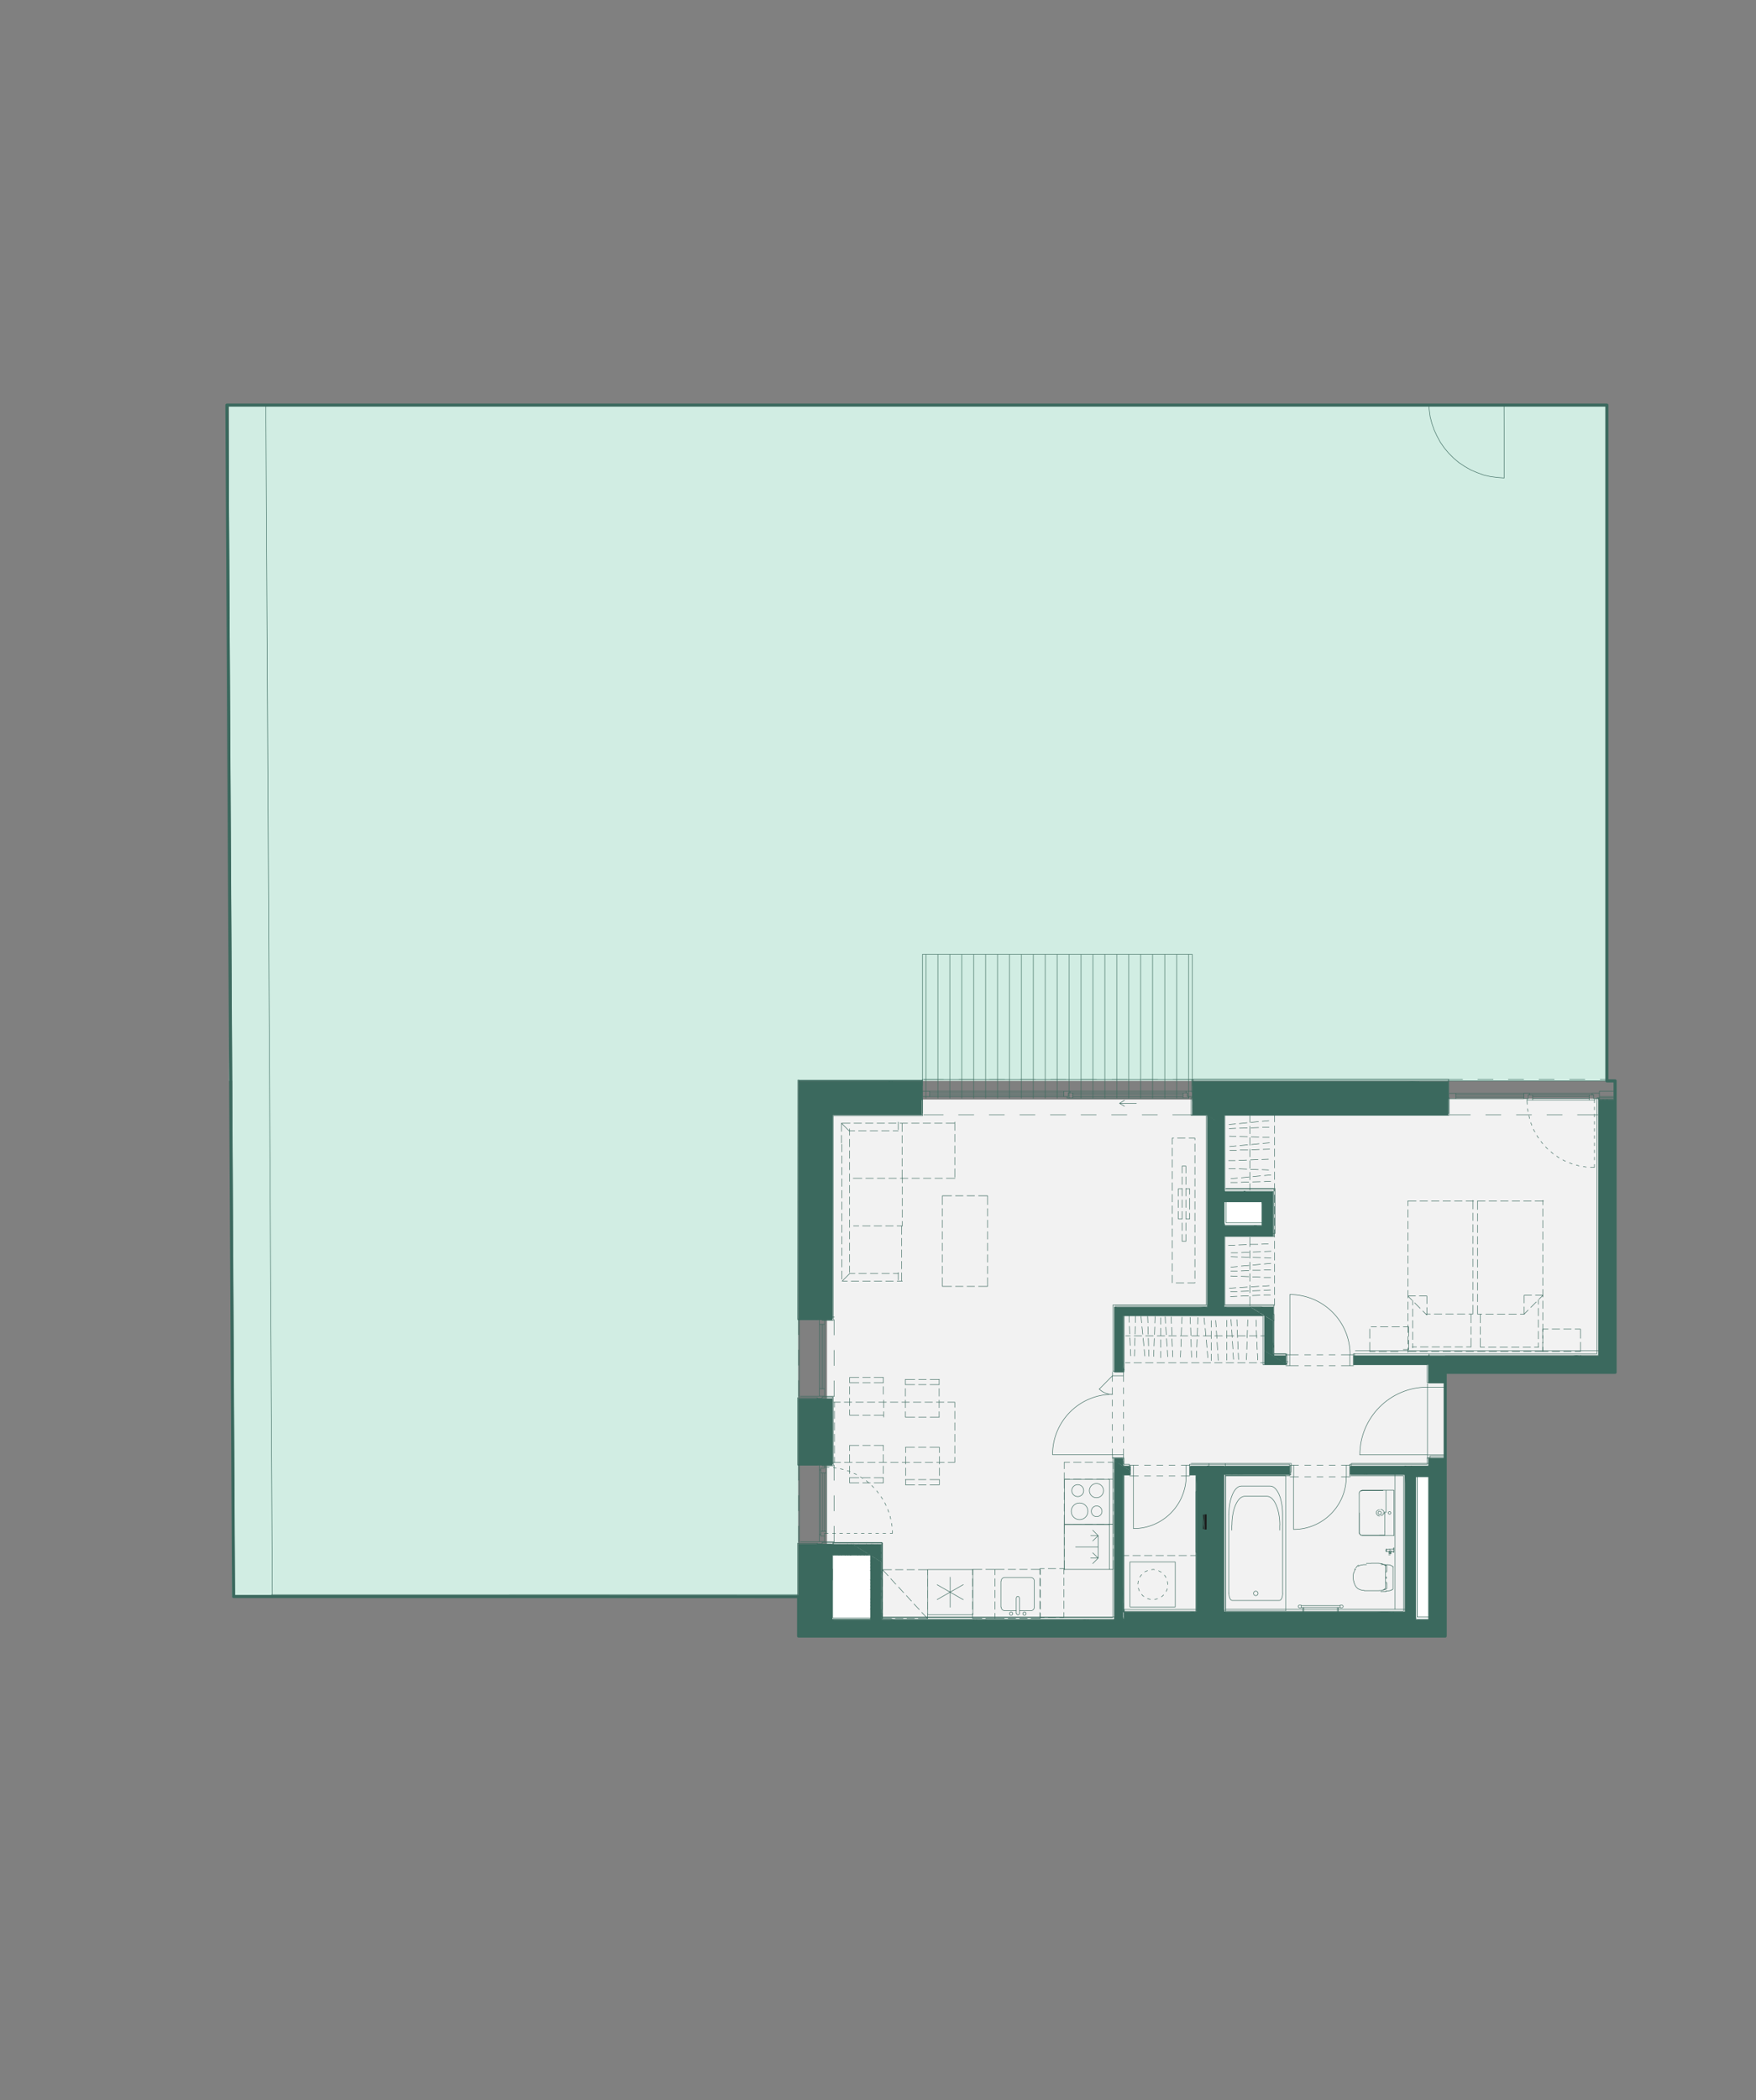
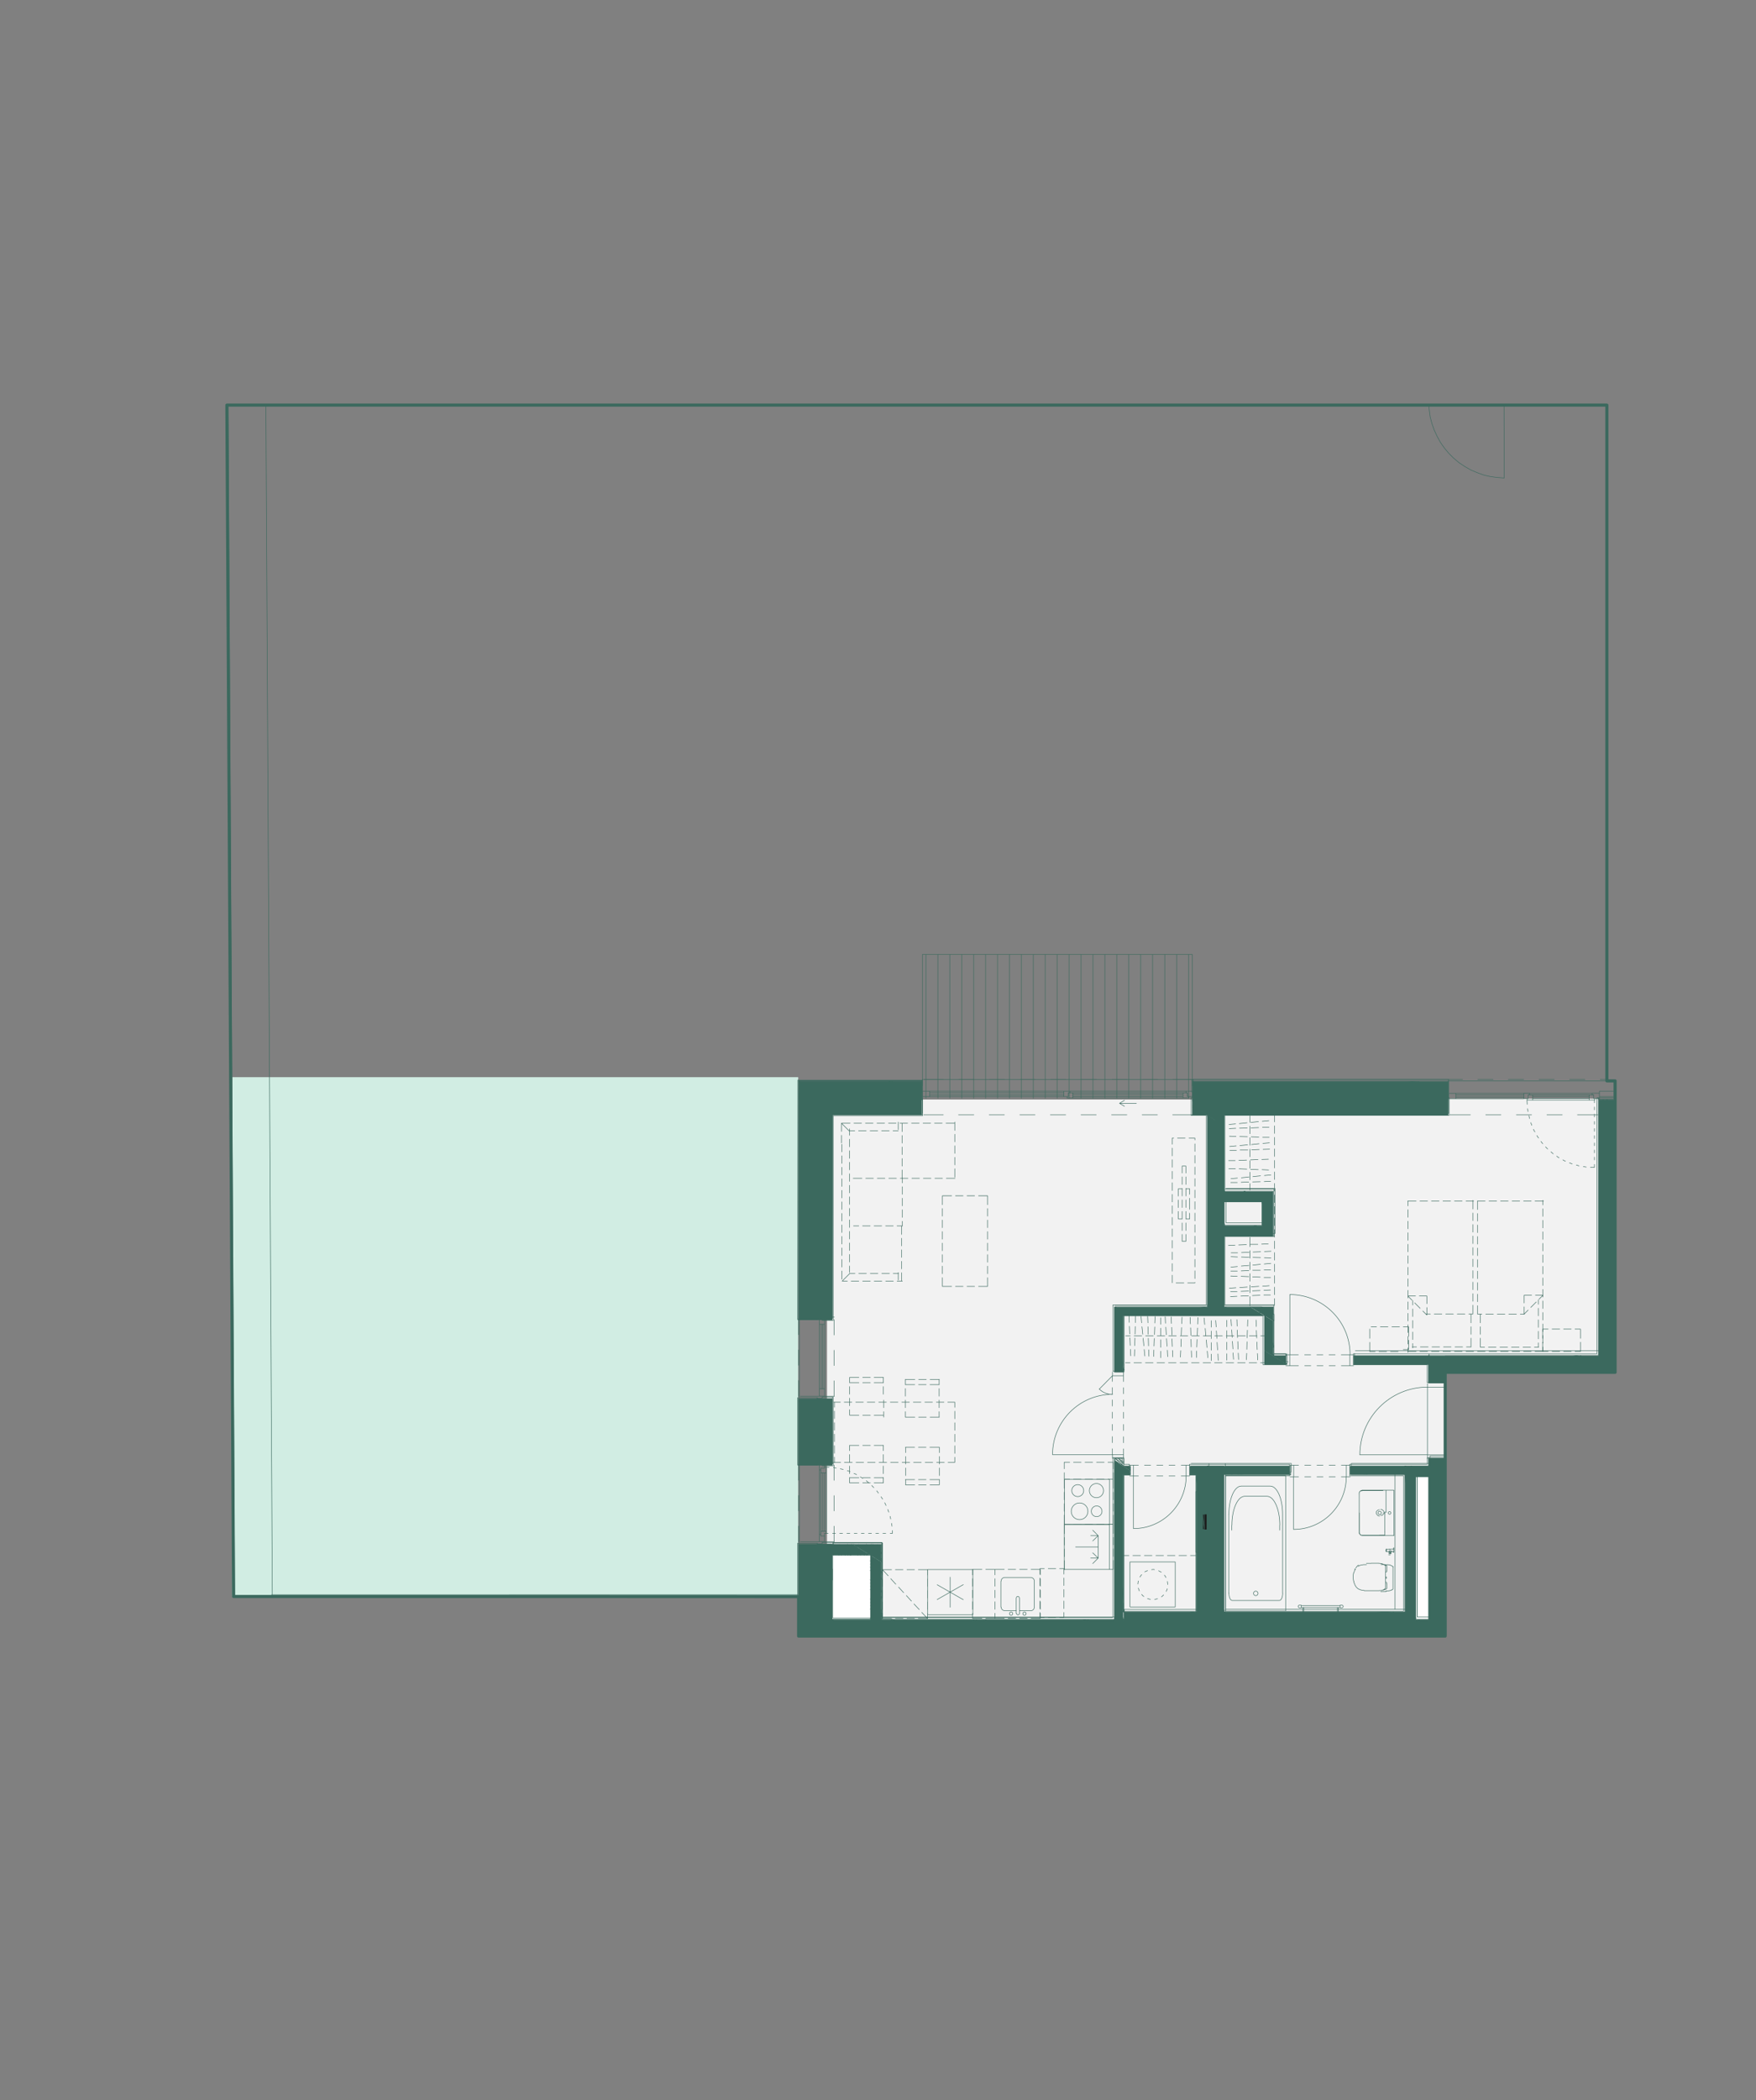
<svg xmlns="http://www.w3.org/2000/svg" id="Vrstva_1" viewBox="0 0 170.74 204.17">
  <rect x="0" y="0" width="170.74" height="204.17" fill="#808080" stroke="none" />
  <defs>
    <style>.cls-1,.cls-2,.cls-3,.cls-4,.cls-5,.cls-6,.cls-7,.cls-8{fill:none;}.cls-2{clip-path:url(#clippath-3);}.cls-3{clip-path:url(#clippath-2);}.cls-4{clip-path:url(#clippath-1);}.cls-9{fill:#f2f2f2;}.cls-10{fill:#fff;}.cls-11{fill:#d1ede3;}.cls-12{fill:#1c1c1c;}.cls-13{fill:#3b695e;}.cls-5{stroke-width:.3px;}.cls-5,.cls-6,.cls-7{stroke-linecap:round;stroke-linejoin:round;}.cls-5,.cls-7{stroke:#3b695e;}.cls-6{stroke:#3d6b5e;}.cls-6,.cls-7{stroke-width:.05px;}.cls-8{clip-path:url(#clippath);}</style>
    <clipPath id="clippath">
      <polygon class="cls-1" points="22.17 39.4 22.17 56.65 22.72 155.18 50.82 155.18 77.66 155.19 77.66 158.93 140.51 158.93 140.51 133.39 156.9 133.39 156.9 105.07 156.23 105.07 156.23 39.4 22.17 39.4" />
    </clipPath>
    <clipPath id="clippath-1">
      <polygon class="cls-1" points="22.17 39.4 22.17 56.65 22.72 155.18 50.82 155.18 77.66 155.19 77.66 158.93 140.51 158.93 140.51 133.39 156.9 133.39 156.9 105.07 156.23 105.07 156.23 39.4 22.17 39.4" />
    </clipPath>
    <clipPath id="clippath-2">
      <polygon class="cls-1" points="22.17 39.4 22.17 56.65 22.72 155.18 50.82 155.18 77.66 155.19 77.66 158.93 140.51 158.93 140.51 133.39 156.9 133.39 156.9 105.07 156.23 105.07 156.23 39.4 22.17 39.4" />
    </clipPath>
    <clipPath id="clippath-3">
      <polygon class="cls-1" points="22.17 39.4 22.17 56.65 22.72 155.18 50.82 155.18 77.66 155.19 77.66 158.93 140.51 158.93 140.51 133.39 156.9 133.39 156.9 105.07 156.23 105.07 156.23 39.4 22.17 39.4" />
    </clipPath>
  </defs>
  <rect class="cls-9" x="139.4" y="106.8" width="16.04" height="24.98" />
  <rect class="cls-9" x="80.41" y="106.88" width="60.1" height="51.42" />
  <rect class="cls-11" x="22.58" y="104.71" width="55.03" height="50.47" />
-   <rect class="cls-11" x="22.26" y="39.39" width="133.98" height="65.68" />
  <rect class="cls-10" x="137.31" y="143.22" width="2.09" height="14.65" />
  <rect class="cls-10" x="80.93" y="150.8" width="3.87" height="7.62" />
-   <rect class="cls-10" x="118.22" y="115.7" width="5.68" height="4.1" />
  <g class="cls-8">
    <path class="cls-7" d="m131.63,131.79v.11l1.21.74-1.21-.85Zm0,.11l1.21.74h-1.21v-.74Zm-7.84-4.86v.74l-1.21-.74h1.21Zm15.13,5.6l-1.36-.85-4.56.85h5.93Zm-1.36-.85l-4.56.85-1.36-.85h5.93Zm1.36,0v.85l-1.36-.85h1.36Zm18.1-26.93l-.02-2.82h.02v2.82Zm0,2.06v-2.06l-.02,2.06h.02Zm0-2.06l-.02,2.06v-4.88l.02,2.82Zm0,2.07v-.02l-.02.02h.02Zm0-.02l-.02.02v-.02h.02Zm0-4.88h-.02.02Zm-79.38,56.98v-8.9l1.02,8.9h-1.02Zm0-8.9l1.02,8.9.8-7.77-1.83-1.13Zm1.02,8.9l.8-7.77v7.77h-.8Zm.8-8.9v1.13l-1.83-1.13h1.83Zm-1.83-14.14l1.83,1.13v5.34l-1.83-6.47Zm0,0v5.34l1.83,1.13-1.83-6.47Zm0,5.34l1.83,1.13h-1.83v-1.13Zm1.83-5.34v1.13l-1.83-1.13h1.83Zm58.38-30.87l2.96,1.83h-21.9l18.94-1.83Zm0,0h-21.89l2.95,1.83,18.94-1.83Zm-21.89,0l2.95,1.83h-2.95v-1.83Zm24.85,0v1.83l-2.96-1.83h2.96Zm-63.16,22.07l1.83,1.13-1.83-1.13Zm1.83,1.13h0l-1.83-1.13,1.83,1.13Zm0-21.37l-1.83-1.13,1.83,22.5v-21.37Zm-1.83-1.13l1.83,22.5-1.83-1.13v-21.37Zm1.83,22.5l-1.83-1.13v1.13h1.83Zm1.13-21.37l-2.96-1.83,1.83,1.83h1.13Zm-2.96-1.83l1.83,1.83-1.83-1.13v-.7Zm11.99,1.83l-2.97-1.83-6.07,1.83h9.04Zm-2.97-1.83l-6.07,1.83-2.96-1.83h9.02Zm2.97,0v1.83l-2.97-1.83h2.97Zm45.79,51.59l1.19.74h-16.4l15.21-.74Zm0,0h-16.4l1.19.74,15.21-.74Zm-16.4,0l1.19.74h-1.19v-.74Zm17.59,0v.74l-1.19-.74h1.19Zm-20.38,0l1.19.74h-6.98l5.79-.74Zm0,0h-6.96l1.18.74,5.79-.74Zm-6.96,0l1.18.74h-1.18v-.74Zm8.15.68l-1.1-.68,1.1.74v-.06Zm-1.1-.68l1.1.74-1.19-.74h.09Zm1.08-12.84l-1.08-.68,1.1,14.21-.02-13.53Zm-1.08-.68l1.1,14.21-1.1-.68v-13.52Zm1.08,0v.68l-1.08-.68h1.08Zm23.12,15.85v-11.95l.82,11.95h-.82Zm0-11.95l.82,11.95.26-11.28-1.08-.67Zm.82,11.95l.26-11.28v11.28h-.26Zm.26-11.95v.67l-1.08-.67h1.08Zm-56.15,10.37l.23-.23m-1.07-.79l1.07-1.07m-1.07-.81l1.07-1.05m-1.07-.81l1.07-1.05m-1.42-.45l1.07-1.07m-2.92,1.07l1.07-1.07m-2.55.68l.68-.68m3.23,7.32l.85-.85m-1.07-.79l1.07-1.07m-1.07-.81l1.07-1.05m-1.07-.81l1.07-1.07m-2.04.19l1.07-1.07m-2.93,1.07l1.05-1.07m-1.92.06l.06-.06m3.64,5.96l1.07,1.07m-1.07-2.93l1.07,1.05m-4.77-4.75l.66.67m3.03,1.18l1.07,1.05m-3.3-3.3l1.05,1.07m.81-1.07l1.44,1.44m-1.07,5.76l.11.12m-.11-1.98l1.07,1.05m-1.07-2.91l1.07,1.05m-4.55-4.53l1.07,1.07m2.41.54l1.07,1.07m-2.68-2.68l1.05,1.07m.8-1.07l.82.82m50.92-8.02l1.05.65v13.87l-1.05-14.52Zm0,0v13.85l1.05.67-1.05-14.52Zm0,13.85l1.05.67h-1.05v-.67Zm1.72-13.2l-1.72-1.05,1.05,1.05h.67Zm-1.72-1.05l1.05,1.05-1.05-.65v-.4Zm2.32,1.05l-1.72-1.05,1.11,1.05h.6Zm-1.72-1.05l1.11,1.05-1.72-1.05h.6Zm1.72,0v1.05l-1.72-1.05h1.72Zm-16.87-23.4l1.72,1.05h-3.05l1.33-1.05Zm0,0h-3.05l1.72,1.05,1.33-1.05Zm-3.05,0l1.72,1.05h-1.72v-1.05Zm4.77.65l-1.07-.65,1.07,1.05v-.4Zm-1.07-.65l1.07,1.05-1.72-1.05h.65Zm-1.98-2.28l-1.72-1.05.03,1.05h1.69Zm-1.72-1.05l.03,1.05h-.03v-1.05Zm4.77,1.72l-1.07-.67,1.07,2.92v-2.26Zm-1.07-.67l1.07,2.92-1.07-.65v-2.28Zm-3.7-.01h.03s-.03.01-.03.01h0Zm3.7.01l-1.72-1.05-.26,1.05h1.98Zm-1.72-1.05l-.26,1.05-1.72-1.05h1.98Zm2.79,0v1.72l-2.79-1.72h2.79Zm31.64,31.27l1.07.65h-.9l-.17-.65Zm0,0v.56l.17.09-.17-.65Zm0,.56l.17.09h-.17v-.09Zm1.59.09l-2.51-1.55,1.98,1.55h.53Zm-2.51-1.55l1.98,1.55-1.98-1.21v-.34Zm0,.34l.91.56h-.91v-.56Zm0-.34v-.65l2.51,2.2-2.51-1.55Zm0-.65l2.51,2.2v-.65l-2.51-1.55Zm0,0v-.06l2.51,1.61-2.51-1.55Zm0-.06l2.51,1.61v-.06l-2.51-1.55Zm2.51,0v1.55l-2.51-1.55h2.51Zm-46.03,13.56l3.82-1.58,2.58,1.58h-6.41Zm-.06,0h.06l-2.65-1.58,2.58,1.58Zm.06,0l-2.65-1.58h6.47l-3.82,1.58Zm-2.65,0v-1.58l2.58,1.58h-2.58Zm9.67,0l-1.59-1.58,2.58,1.58h-.99Zm-.62,0h.62l-3.2-1.58,2.58,1.58Zm.62,0l-3.2-1.58h1.61l1.59,1.58Zm-1.59-1.58h.99l1.59,1.58-2.58-1.58Zm.99,0l1.59,1.58h.99l-2.58-1.58Zm2.6,1.58l-2.6-2.58,4.19,2.58h-1.59Zm-.02,0h.02l-2.6-1.58,2.58,1.58Zm.02,0l-2.6-1.58v-1.01l2.6,2.58Zm-.99-15.51l-1.61-.99,1.61,14.92v-13.93Zm-1.61-.99l1.61,14.92-1.61-1.01v-13.91Zm4.38,16.5l16.12-1.58,2.58,1.58h-18.71Zm-.19,0h.19l-2.77-1.58,2.58,1.58Zm.19,0l-2.77-1.58h18.89l-16.12,1.58Zm18.74,0v-.59l-.02.59h.02Zm0-.59l-.02.59-1.59-1.58,1.61.99Zm-.03.59h.02l-2.6-1.58,2.58,1.58Zm.02,0l-2.6-1.58h1.01l1.59,1.58Zm0-11.95l-1.59-.99,1.61,12.35-.02-11.36Zm-1.59-.99l1.61,12.35-1.61-.99v-11.36Zm-19.9-3.56v.99l-1.61-.99h1.61Zm24.11,4.55l-4.21-2.6,1.59,2.6h2.61Zm-4.21-2.6l1.59,2.6-1.59-.99v-1.61Zm1.61-1.7l-1.61-.99,1.61,3.68v-2.69Zm-1.61-.99l1.61,3.68-1.61-.99v-2.69Zm8.29,5.29l-2.6-1.61-1.48,1.61h4.08Zm-2.6-1.61l-1.48,1.61-2.6-1.61h4.08Zm2.6.45l-.73-.45.73,1.61v-1.16Zm-.73-.45l.73,1.61-2.6-1.61h1.87Zm-5.96-3.68v.99l-1.61-.99h1.61Zm6.68,3.68v.45l-.73-.45h.73Zm-67.02,13.56v-.43l.05.43h-.05Zm0-.43l.05.43h.67l-.71-.43Zm.73.43l-.73-2.04,3.31,2.04h-2.58Zm-.02,0h.02l-.73-.43.71.43Zm.02,0l-.73-.43v-1.61l.73,2.04Zm0-5.25l-.73-.45.73,4.12v-3.67Zm-.73-.45l.73,4.12-.73-.46v-3.65Zm3.37,5.69l3.28-1.58,2.58,1.58h-5.86Zm-.06,0h.06l-2.65-1.58,2.58,1.58Zm.06,0l-2.65-1.58h5.93l-3.28,1.58Zm-3.37-5.69l.73.45-.73-.45Zm.73.45h0l-.73-.45.73.45Zm8.59,5.25l5.37-1.58,2.58,1.58h-7.95Zm-.08,0h.08l-2.66-1.58,2.58,1.58Zm.08,0l-2.66-1.58h8.03l-5.37,1.58Zm-8.59-8.45l-.73-.45.73,3.65v-3.2Zm-.73-.45l.73,3.65-.73-.45v-3.2Zm.73,0v.45l-.73-.45h.73Zm16.56,8.9l-1.67-1.58,2.57,1.58h-.9Zm-.01,0h.01l-2.6-1.58,2.58,1.58Zm.01,0l-2.6-1.58h.93l1.67,1.58Zm.99,0l7.27-1.58,2.58,1.58h-9.86Zm-.09,0h.09l-2.66-1.58,2.57,1.58Zm.09,0l-2.66-1.58h9.93l-7.27,1.58Zm9.86,0h.02l-2.6-1.58,2.58,1.58Zm.02,0l-2.6-1.58h2.6v1.58Zm-28.87,0v-8.9l.42,8.9h-.42Zm0-8.9l.42,8.9.31-8.45-.73-.45Zm.42,8.9l.31-8.45v8.45h-.31Zm.31-8.9v.45l-.73-.45h.73Zm37.21-23.09h0v-.5.5Zm0,0v-.5l.81.5h-.81Zm.81-17.97l-.81-.49.81,18.46v-17.97Zm-.81-.49l.81,18.46-.81-.5v-17.97Zm-1.45-.91l1.17.74h-.96l-.22-.74Zm0,0v.6l.22.14-.22-.74Zm0,.6l.22.14h-.22v-.14Zm0-.6h0v-.17.17Zm0,0v-.17l.28.17h-.28Zm1.45.74l-1.18-.74.9.74h.28Zm-1.18-.74l.9.74-1.17-.74h.28Zm1.98,1.24l-.81-.5.81.67v-.17Zm-.81-.5l.81.67-.81-.49v-.17Zm-.28-.74l-1.17-.73.28.73h.9Zm-1.17-.73l.28.73-.28-.17v-.56Zm2.26,1.39l-1.08-.67,1.08,1.24v-.57Zm-1.08-.67l1.08,1.24-1.98-1.24h.9Zm1.08,0l-1.18-.73.09.73h1.08Zm-1.18-.73l.09.73-1.17-.73h1.08Zm1.18.73v.67l-1.08-.67h1.08Zm0-.73v.73l-1.18-.73h1.18Zm0,19.61l.8.5-.8-.5Zm.8.5h0l-.8-.5.8.5Zm0-6.86l-.8-.49.8,7.35v-6.86Zm-.8-.49l.8,7.35-.8-.5v-6.85Zm.8,7.35l-.8-.5v.5h.8Zm0-7.95l-.8-.49.8,1.59v-1.1Zm-.8-.49l.8,1.59-.8-.49v-1.1Zm.8,1.59l-.8-.49.8.49Zm-.8-.49l.8.49-.8-.49Zm.8-4.1l-.8-.51.8,4.01v-3.5Zm-.8-.51l.8,4.01-.8-.49v-3.51Zm.8-.59l-.8-.49.8,1.59v-1.1Zm-.8-.49l.8,1.59-.8-.51v-1.08Zm.8-5.59l-.8-.51.8,6.59v-6.08Zm-.8-.51l.8,6.59-.8-.49v-6.1Zm.8,6.59l-.8-.49.8.49Zm-.8-.49l.8.49-.8-.49Zm1.19-5.59l-1.19-.74.8.74h.39Zm-1.19-.74l.8.74-.8-.51v-.23Zm0,0h0v-.73.73Zm0,0v-.73l1.19.73h-1.19Zm22.59.74l-1.18-.74-20.22.74h21.4Zm-1.18-.74l-20.22.74-1.19-.74h21.41Zm1.18,0l-1.18-.73-20.22.73h21.4Zm-1.18-.73l-20.22.73-1.19-.73h21.41Zm1.18.73v.74l-1.18-.74h1.18Zm0-.73v.73l-1.18-.73h1.18Zm14.62,52.09v-5.45l.26,5.45h-.26Zm0-5.45l.26,5.45.54-4.95-.8-.5Zm.26,5.45l.54-4.95v4.95h-.54Zm.54,0v-5.45l.43,5.45h-.43Zm0-5.45l.43,5.45.36-4.95-.79-.5Zm.43,5.45l.36-4.95v4.95h-.36Zm-.43-4.95v-.5.5Zm0-.5v.5l-.8-.5h.8Zm0,0l.79.5-.79-.5Zm.79,0v.5l-.79-.5h.79Zm-18.1-20.88l1.61,1.01v.76l-1.61-1.76Zm0,0v.77l1.61.99-1.61-1.76Zm0,.77l1.61.99h-1.61v-.99Zm1.61-.08l-1.61-.99,1.61,1.3v-.31Zm-1.61-.99l1.61,1.3-1.61-1.01v-.29Zm2.6.99l-2.6-1.61,1.61,1.61h.99Zm-2.6-1.61l1.61,1.61-1.61-.99v-.62Zm17.33,1.61l-2.61-1.61-12.12,1.61h14.73Zm-2.61-1.61l-12.12,1.61-2.6-1.61h14.71Zm2.61.5l-.8-.5.8,1.61v-1.11Zm-.8-.5l.8,1.61-2.61-1.61h1.81Zm.8,1.61h0v-.49.49Zm0,0v-.49l.77.49h-.77Zm.77-.03l-.77-2.07.77.49v1.58Zm0,.03v-.03l-.77-.46.77.49Zm0-.03l-.77-.46v-1.61l.77,2.07Zm-.77-25.21l-.8-.5.8,24.62v-24.12Zm-.8-.5l.8,24.62-.8-.5v-24.12Zm1.58,23.66l-.77-23.66.77.5v23.17Zm0,.46v-.46l-.77-.03.77.49Zm0-.46l-.77-.03v-23.63l.77,23.66Zm-1.58-23.66h0v-.49.49Zm0,0v-.49l.8.49h-.8Zm.8.5v-.5.5Zm0-.5v.5l-.8-.5h.8Zm0-.23l-.8-.49.8.73v-.23Zm-.8-.49l.8.73-.8-.49v-.23Zm.8.73h0v-.23.23Zm0,0v-.23l.37.23h-.37Zm.77.48l-.4-.48.4.26v.22Zm0,.02v-.02l-.77-.48.77.5Zm0-.02l-.77-.48h.37l.4.48Zm-.77-.97l-.39-.23.39.49v-.26Zm-.39-.23l.39.49-.8-.49h.42Zm1.16.73l-.77-.49.37.49h.4Zm-.77-.49l.37.49-.37-.23v-.26Zm.77.49v.26l-.4-.26h.4Zm0-.02l-.77-.71.77.48v.23Zm0,.02v-.02l-.77-.48.77.49Zm0-.02l-.77-.48v-.23l.77.71Zm-.77-.71v.23l-.39-.23h.39Zm.77,0v.48l-.77-.48h.77Zm-76.83,35.51h0l-.73-.45.73.45Zm0,0l-.73-.45.73.45Zm-.73-.45l.73.45-.73-.45Zm.73.45h0l-.73-.45.73.45Zm0,0l-.73-.45v.45h.73Zm0-6.02l-.73-.45.73,6.47v-6.02Zm-.73-.45l.73,6.47-.73-.45v-6.02Zm.73,6.47h0v-.45.45Zm0,0v-.45l.73.45h-.73Zm.73-6.02l-.73-.45.73,6.47v-6.02Zm-.73-.45l.73,6.47-.73-.45v-6.02Zm0,.45v-.45.45Zm0-.45v.45l-.73-.45h.73Zm.73,0v.45l-.73-.45h.73Zm-1.46-8.57l.73.45v.45l-.73-.9Zm0,0v.45l.73.45-.73-.9Zm0,.45l.73.45h-.73v-.45Zm.73-19.75l-.73-.45.73,20.2v-19.75Zm-.73-.45l.73,20.2-.73-.45v-19.75Zm.73.45l.74.46-.02,19.73-.73-20.19Zm0,0v19.75l.73.45-.73-20.19Zm0,19.75l.73.45h-.73v-.45Zm0-19.92l-.45-.28.45.45v-.17Zm-.45-.28l.45.45-.73-.45h.28Zm1.19.74l-.74-.47.74.64v-.17Zm-.74-.47l.74.64-.74-.46v-.17Zm0-.28l-.73-.45.28.45h.45Zm-.73-.45l.28.45-.28-.17v-.28Zm1.92,1.19l-1.19-.74.74.74h.45Zm-1.19-.74l.74.74-.74-.47v-.28Zm-.73-.17l.28.17h-.28v-.17Zm.73.17v.28l-.45-.28h.45Zm0-.28l-.73-.45.73.73v-.28Zm-.73-.45l.73.73-.73-.45v-.28Zm10.17,1.47l-1.19-.74-7.06.74h8.25Zm-1.19-.74l-7.06.74-1.19-.74h8.25Zm-8.25-.73l1.19.73h-.73l-.46-.73Zm0,0v.45l.46.28-.46-.73Zm0,.45l.46.28h-.46v-.28Zm9.44.28l-1.19-.73-7.06.73h8.25Zm-1.19-.73l-7.06.73-1.19-.73h8.25Zm-8.25,0v.45l-.73-.45h.73Zm9.44.73v.74l-1.19-.74h1.19Zm0-.73v.73l-1.19-.73h1.19Zm-7.78,3.47v.74m0-1.92v.81m5.85,10.01v-.82m0,1.93v-.74m0,1.86v-.74m0,1.86v-.74m0,1.93v-.82m-5.12-13.8l-.73-.73m.84,0h-.84m1.95,0h-.74m1.86,0h-.74m1.86,0h-.74m1.86,0h-.74m1.86,0h-.74m1.86,0h-.74m1.86,0h-.74m1.86,0h-.74m1.96,0h-.85m-5.15.73h.51m-1.62,0h.74m-1.86,0h.74m-1.86,0h.74m-1.64,0h.53m4.6,3.81v.82m0-1.93v.74m0-1.86v.74m0-1.86v.74m0-1.93v.82m-3.9,4.53h-.85m1.96,0h-.74m1.86,0h-.74m1.86,0h-.74m1.86,0h-.74m1.86,0h-.74m1.86,0h-.74m1.86,0h-.74m1.96,0h-.85m-4.27,4.18v.46m0-1.58v.74m0-1.86v.74m0-1.86v.74m0-1.58v.47m-4.24,4.18h-.51m1.62,0h-.74m1.86,0h-.74m1.86,0h-.74m1.64,0h-.53m-4.6,4.63l-.73.73m5.34,0h.51m-1.62,0h.74m-1.86,0h.74m-1.86,0h.74m-1.86,0h.74m-1.62,0h.51m4.46-.73h.51m-1.62,0h.74m-1.86,0h.74m-1.86,0h.74m-1.64,0h.53m67.5,19.17v.16l-1.36-2.79,1.36,2.63Zm0,.16l-1.36-2.79-.11-.06,1.47,2.85Zm-1.36-2.79l-.11-.06,2.83.06h-2.72Zm-.11-.06l2.83.06.11-.06h-2.94Zm2.83.06l.11-.06-1.47,2.69,1.36-2.63Zm.11-.06l-1.47,2.69v.16l1.47-2.85Zm-2.89.03l1.42,2.74v-2.74h-1.42Zm1.42,2.74v-2.74h1.41l-1.41,2.74Zm-6.87-5.34h-.17l2.79-1.36-2.62,1.36Zm-.17,0l2.79-1.36.08-.11-2.86,1.47Zm2.79-1.36l.08-.11-.08,2.83v-2.72Zm.08-.11l-.08,2.83.08.11v-2.94Zm-.08,2.83l.08.11-2.69-1.47,2.62,1.36Zm.08.11l-2.69-1.47h-.17l2.86,1.47Zm-.05-2.89l-2.74,1.42h2.74v-1.42Zm-2.74,1.42h2.74v1.41l-2.74-1.41Zm-28.56-13h-.76m1.83-.05v.05h-.7m.7-1.18v.76m0-1.87v.74m0-1.87v.74m0-1.87v.76m0-1.87v.74m0-1.87v.76m0-1.87v.74m0-1.87v.76m0-1.87v.74m0-1.87v.74m0-1.86v.74m0-1.87v.74m-.57-1.3h.57v.18m-1.69-.18h.74m-1.25.6v-.6h.14m-.14,1.73v-.76m0,1.87v-.74m0,1.87v-.74m0,1.87v-.76m0,1.87v-.74m0,1.87v-.76m0,1.87v-.74m0,1.87v-.76m0,1.87v-.74m0,1.87v-.74m0,1.86v-.74m0,1.87v-.74m-24.31-15.61h-8.7m-1.47-1.47h10.17m-11.99-1.83h11.99m65.36,8.14v.26m0-.97v.28m0-.97v.28m0-.97v.28m0-.99v.28m0-.97v.28m0-.97v.28m0-.99v.28m0-.97v.28m0-.97v.28m-.39,6.28h.39m-1.08-.08l.28.05m-.96-.2l.26.08m-.93-.29l.06.02.2.08m-.9-.39l.14.08.11.05m-.85-.49l.2.15h.03m-.79-.57l.22.19m-.74-.67l.2.2m-.65-.73l.17.22m-.57-.79l.02.02.14.22m-.49-.85l.05.11.09.14m-.4-.9l.08.2.02.06m-.28-.94l.06.28m-.19-.96l.03.28m-.09-1.1l.02.4m-6.93-.54h6.59m0-.17h-6.59m0-.19h6.59m-6.59-.17h-.7v.53h.7v-.53Zm7.03.15h.43v.51h-.54v-.14h.11v-.37Zm0,.37h-.43v-.53h.57v.15h-.14v.37Zm6.36-.37h-.43v.51h.54v-.14h-.11v-.37Zm0,.37h.56v-.53h-.7v.15h.14v.37Zm-5.93.14h5.49m-5.49-.51h5.49m0,.34h-5.49m0-.17h5.49m-12.95-.32h13.24m-24.76,49.98h.08v.45h-.08v-.45Zm-3.28,0h-.08v.45h.08v-.45Zm3.71.03c.07,0,.13-.06.13-.13s-.06-.13-.13-.13m0,.01h-.17v.25m0,0h.17m-4.12-.26c-.07,0-.13.06-.13.13s.06.13.13.13m0-.25h.17v.25m0,0h-.17m.17-.22h3.79m-3.79.19h3.79m26.79-49.32h-.02m0,0v-4.89h.02m-.02.43v-.43m0,1.55v-.45m0,1.56v-.45m0,1.56v-.45m.02,1.56h-.02v-.45m0-4.44h.02m-72.4,49.15l1.07.65v5.6l-1.07-6.25Zm0,0v5.59l1.07.66-1.07-6.25Zm0,5.59l1.07.66h-1.07v-.66Zm-1.72-6.66l1.72,1.07h-1.97l.25-1.07Zm0,0h-1.98l1.73,1.07.25-1.07Zm-1.98,0l1.73,1.07h-1.73v-1.07Zm4.77,0v1.72l-2.79-1.72h2.79Zm22.65,6.07l.85.51v.74l-.85-1.25Zm0,0v.73l.85.53-.85-1.25Zm0,.73l.85.53h-.85v-.53Zm.85-13.56l-.85-.51.85,13.85v-13.34Zm-.85-.51l.85,13.85-.85-.51v-13.34Zm1.5.51l-1.5-.93.85.93h.65Zm-1.5-.93l.85.93-.85-.51v-.42Zm1.5.5l-1.5-.93,1.5,1.36v-.43Zm-1.5-.93l1.5,1.36-1.5-.93v-.43Zm.85.29l-.85-.51.85.74v-.23Zm-.85-.51l.85.74-.85-.53v-.22Zm1.5.93l-.29-.19.29.4v-.22Zm-.29-.19l.29.4-.65-.4h.36Zm-.36-.4l-.54-.34.54.51v-.17Zm-.54-.34l.54.51-.85-.51h.31Zm1.19.74v.19l-.29-.19h.29Zm-.65-.74v.34l-.54-.34h.54Zm6.5.74l1.36.84h-.73l-.63-.84Zm0,0v.45l.63.39-.63-.84Zm0,.45l.63.39h-.63v-.39Zm1.72.39l-1.36-.84,1.01.84h.36Zm-1.36-.84l1.01.84-1.36-.84h.36Zm1.36,0v.84l-1.36-.84h1.36Zm1.61,0l1.36.84h-.62l-.74-.84Zm0,0v.39l.74.45-.74-.84Zm0,.39l.74.45h-.74v-.45Zm6.41.45l-1.36-.84-3.68.84h5.04Zm-1.36-.84l-3.68.84-1.36-.84h5.04Zm1.36,0v.84l-1.36-.84h1.36Zm9.83,0l1.36.84h-3.98l2.62-.84Zm0,0h-3.98l1.36.84,2.62-.84Zm-3.98,0l1.36.84h-1.36v-.84Zm5.34,0v.84l-1.36-.84h1.36Zm-28.27-15.16l.85.53v5.49l-.85-6.02Zm0,0v5.49l.85.53-.85-6.02Zm0,5.49l.85.53h-.85v-.53Zm1.38-4.97l-1.38-.85.85.85h.53Zm-1.38-.85l.85.85-.85-.53v-.33Zm10.43.85l-1.36-.85-7.69.85h9.05Zm-1.36-.85l-7.69.85-1.38-.85h9.07Zm5.52,4.24l2.12,1.3v.06l-2.12-1.36Zm0,0v.05l2.12,1.32-2.12-1.36Zm0,.05l2.12,1.32h-2.12v-1.32Zm.85-.33l-.85-.51.85,1.3v-.79Zm-.85-.51l.85,1.3-.85-.51v-.79Zm.85-2.09l-.85-.51.85,3.11v-2.6Zm-.85-.51l.85,3.11-.85-.51v-2.6Zm2.12,3.9v.79l-1.27-.79h1.27Zm-4.67-3.9l-1.36-.85-.25.85h1.61Zm-1.36-.85l-.25.85-1.36-.85h1.61Zm3.92.85l-1.36-.85-1.19.85h2.55Zm-1.36-.85l-1.19.85-1.36-.85h2.55Zm2.21.74l-1.21-.74,1.21,1.36v-.62Zm-1.21-.74l1.21,1.36-2.21-1.36h1.01Zm9.05,4.75l1.36.85h-.16l-1.21-.85Zm-45.8,5.06v-.74m0,1.66v-.54m4.5-2.62h.9m-2.01,0h.74m-2.01,0h.9m1.49-.51h.9m-2.01,0h.74m-2.01,0h.9m-.9,7.12v-.53m0,1.64v-.74m0,1.86v-.74m0,1.64v-.53m3.28,0v.53m0-1.64v.74m0-1.86v.74m0-1.64v.53m-2.38-3.45h-.9m2.01,0h-.74m2.01,0h-.9m-1.49,6.58h-.9m2.01,0h-.74m2.01,0h-.9m-1.49-.51h-.9m2.01,0h-.74m2.01,0h-.9m0-3.14h.9m-2.01,0h.74m-2.01,0h.9m2.38-3.47v.54m0-1.66v.74m0-1.86v.74m0-1.64v.53m-3.28,0v-.53m0,1.64v-.74m0,1.86v-.74m0,1.66v-.54m-6.9-.42v-.51m0,1.62v-.74m0,1.86v-.74m0,1.86v-.74m0,1.86v-.74m0,1.62v-.51m11.7-4.83v-.51m0,1.62v-.74m0,1.86v-.74m0,1.86v-.74m0,1.86v-.74m0,1.62v-.51m-.65.51h.65m-1.76,0h.74m-1.86,0h.74m-1.86,0h.74m-1.86,0h.74m-1.86,0h.74m-1.86,0h.74m-1.86,0h.74m-1.86,0h.74m-1.87,0h.76m-1.76,0h.64m10.41-5.85h.65m-1.76,0h.74m-1.86,0h.74m-1.86,0h.74m-1.86,0h.74m-1.86,0h.74m-1.86,0h.74m-1.86,0h.74m-1.86,0h.74m-1.86,0h.74m-1.76,0h.65m28.15,7.07h-.65m.65-.84h-.65m6.5,0v.84m-5.85-.84v.84m-.65,0v13.34m7.13-13.34h-.63m-7.35-1.58v15.66m.85-29.56v5.49m-.85-6.35v6.35m30.58-.74h-7.29m9.98,14.44h5.6m-6.68-1.61h6.68m-25.7-19.44v.9m0-2.01v.74m0-1.86v.74m0-1.86v.74m0-1.86v.74m0-2.03v.91m0-6.13v.62m0-1.73v.74m0-1.86v.74m0-1.86v.74m0-1.86v.74m0-1.86v.74m0-1.73v.62m2.38,17.13v.67m0-1.78v.74m0-1.86v.74m0-1.86v.74m0-1.86v.74m0-1.86v.74m0-1.86v.74m0-1.86v.74m0-1.86v.74m0-1.86v.74m0-1.86v.74m0-1.86v.74m0-1.86v.74m0-1.86v.74m0-1.86v.74m0-1.86v.74m0-1.78v.66m-4.87,11v6.85m0-10.18v2.27m0-10.72v7.4m-1.61-7.4v18.63m-36.49,8.94l.02,6.47m0-34.05l-.02,19.9m-1.46,21.82v8.9m-1.83-8.9v8.9m1.83-23.04v6.47m-1.83-6.47v6.47m1.83-35.52v21.37m-1.83-23.2v23.2m79.38,5.09h-16.49m-21.51,23.24v.8m-3.36-39.74v-.54m-.37,1.47h.37v-.56m-1.1-.17v.73h.37m-.37-1.84v.74m.37-1.83h-.37v.71m1.1-.17v-.54h-.37m.37,1.46v-.54m-.73,3.51v.68h.36m-.36-1.79v.74m0-1.86v.74m0-1.86v.74m0-1.86v.74m0-1.86v.74m.36-1.11v-.68h-.36v.68m.36,1.11v-.74m0,1.86v-.74m0,1.86v-.74m0,1.86v-.74m0,1.86v-.74m0,1.79v-.68m-19.28,4.21v.85m0-1.97v.74m0-1.86v.74m0-1.86v.74m0-1.86v.74m0-1.86v.74m0-1.86v.74m-.88-1.98h.88v.87m-2-.87h.74m-1.86,0h.74m-2.01.87v-.87h.9m-.9,1.98v-.74m0,1.86v-.74m0,1.86v-.74m0,1.86v-.74m0,1.86v-.74m0,1.86v-.74m.9,1.97h-.9v-.85m2.01.85h-.74m1.86,0h-.74m2,0h-.88m-7.8-15.24v-.73m0,15.35v-.73m5.49-10.09v.82m0-1.93v.74m0-1.86v.74m0-1.86v.74m0-1.93v.82m-10.24,13.17v.63m0-1.75v.74m0-1.86v.74m0-1.86v.74m0-1.86v.74m0-1.86v.74m0-1.86v.74m0-1.86v.74m0-1.86v.74m0-1.86v.74m0-1.86v.74m0-1.86v.74m0-1.75v.63m-.73,13.19v.8m0-1.92v.74m0-1.86v.74m0-1.86v.74m0-1.86v.74m0-1.86v.74m0-1.86v.74m0-1.86v.74m0-1.86v.74m0-1.86v.74m0-1.86v.74m0-1.86v.74m53.34,19.42h.74m-1.86,0h.74m-1.64-.91v.91h.53m-.53-2.2v.91m17.35-.9h-.54m1.66,0h-.74m1.86,0h-.74m1.64.9v-.9h-.53m0,2.18h.53v-.91m-1.64.91h.74m-1.86,0h.74m-1.66-.91v.91h.54m-.54-2.18v.9m-10.92-2.37h-.4m1.52,0h-.74m1.86,0h-.74m1.86,0h-.74m1.52,0h-.4m-5.08,3.2h-.42m1.55,0h-.76m1.87,0h-.74m1.86,0h-.74m1.86,0h-.74m1.53,0h-.42m-4.89.45h-.82m1.93,0h-.74m1.86,0h-.74m1.86,0h-.74m1.86,0h-.74m1.86,0h-.74m1.86,0h-.74m1.86,0h-.74m1.86,0h-.74m1.86,0h-.74m1.86,0h-.74m1.93,0h-.82m0-14.63h.82m-1.93,0h.74m-1.86,0h.74m-1.86,0h.74m-1.86,0h.74m-1.86,0h.74m-1.86,0h.74m-1.86,0h.74m-1.86,0h.74m-1.86,0h.74m-1.86,0h.74m-1.93,0h.82m12.33,14.19v.43m0-1.55v.74m0-1.86v.74m0-1.86v.74m0-1.86v.74m0-1.86v.74m0-1.86v.74m0-1.86v.74m0-1.86v.74m0-1.86v.74m0-1.86v.74m0-1.86v.74m0-1.86v.74m0-1.56v.45m-6.81.4v-.85m0,1.97v-.74m0,1.86v-.74m0,1.86v-.74m0,1.86v-.74m0,1.86v-.74m0,1.86v-.74m0,1.86v-.74m0,1.86v-.74m0,1.95v-.83m.46-9.29v-.85m0,1.97v-.74m0,1.86v-.74m0,1.86v-.74m0,1.86v-.74m0,1.86v-.74m0,1.86v-.74m0,1.86v-.74m0,1.86v-.74m0,1.95v-.83m4.52-.26v-.73m0,1.83v-.73m1.38,3.5v.43m0-1.55v.74m0-1.86v.74m0-1.86v.74m0-1.55v.43m.06-.49l.39-.39m-1.18,1.18l.53-.53m-1.18,1.18l.39-.39m.71-1.44h.73m-1.83,0h.73m-4.84,1.83h-.4m1.52,0h-.74m1.86,0h-.74m1.86,0h-.74m1.52,0h-.4m-4.8,2.34v.87m0-1.98v.74m0-1.97v.85m.91,0v-.85m0,1.97v-.74m0,1.98v-.87m.42.87h-.42m1.53,0h-.74m1.86,0h-.74m1.86,0h-.74m1.86,0h-.74m1.53,0h-.42m-12.29-13.73v-.45m0,1.56v-.74m0,1.86v-.74m0,1.86v-.74m0,1.86v-.74m0,1.86v-.74m0,1.86v-.74m0,1.86v-.74m0,1.86v-.74m0,1.86v-.74m0,1.86v-.74m0,1.86v-.74m0,1.86v-.74m0,1.55v-.43m.73-5.05h-.73m1.83,0h-.73m-.65.88v-.43m0,1.55v-.74m0,1.86v-.74m0,1.86v-.74m0,1.55v-.43m-.06-4.21l-.39-.39m1.18,1.18l-.53-.53m1.18,1.18l-.39-.39m.39-.71v-.73m0,1.83v-.73m-7.03,4.49v.85m-6.58-.85v.85m30.39-25.71v24.86m1.58-25.52h-1.58v.53h1.58m-67.39.14v1.47m0-3.3v1.83m26.32,0v1.47m0-3.3v1.83m24.85,0v1.47m0-3.3v1.83m-23.4,1.47h-1.45m24.85,0h-21.79m21.79-1.47h-24.85m24.85-1.83h-24.85m-6.69,2.63l-.48-.29.48-.29m1.16.29h-1.64m-18.46-.65h13.04m0-.17h-13.04m0-.19h13.04m-13.04-.17h-.7v.53h.7v-.53Zm13.49.16h.43v.51h-.56v-.14h.12v-.37Zm0,.37h-.45v-.53h.59v.16h-.14v.37Zm11.57-.37h-.43v.51h.56v-.14h-.12v-.37Zm0,.37h.56v-.53h-.7v.16h.14v.37Zm-11.14.14h10.71m-10.71-.51h10.71m0,.34h-10.71m0-.17h10.71m-24.63-.33h24.93m-31.81,28.34h-.9m2.01,0h-.74m2.01,0h-.9m-1.48-.51h-.9m2.01,0h-.74m2.01,0h-.9m.9,7.12v-.53m0,1.64v-.74m0,1.86v-.74m0,1.64v-.53m-3.28,0v.53m0-1.64v.74m0-1.86v.74m0-1.64v.53m2.38-3.45h.9m-2.01,0h.74m-2.01,0h.9m1.48,6.58h.9m-2.01,0h.74m-2.01,0h.9m1.48-.51h.9m-2.01,0h.74m-2.01,0h.9m0-3.14h-.9m2.01,0h-.74m2.01,0h-.9m-2.38-3.47v.54m0-1.66v.74m0-1.86v.74m0-1.64v.53m3.28,0v-.53m0,1.64v-.74m34.38-8.78l-.63.03m1.75-.08l-.74.03m1.86-.08l-.74.03m1.75-.06h-.64m-2.6-.33h-.63m1.75-.05l-.74.03m1.86-.08l-.74.03m1.75-.08l-.64.03m-2.6-1.36l-.63-.03m1.75.06l-.74-.03m1.86.08l-.74-.03m1.75.06h-.64m-2.6-.62h-.63m1.75-.05l-.74.03m1.86-.06h-.74m1.75-.03h-.64m-2.6-.33l-.63.06m1.75-.17l-.74.06m1.86-.17l-.74.08m1.75-.17l-.64.06m-2.6-.68l-.63-.03m1.75.06l-.74-.03m1.86.06l-.74-.02m1.75.05l-.64-.02m-2.6-.48h-.63m1.75-.05l-.74.03m1.86-.08l-.74.03m1.75-.08l-.64.03m-13.62,11.47h-.85m.85,23.32v.74m8.22-14.92v14.92m-1.08-.74h-7.13m-.85.74h-22.65m31.72,0h-8.22m29.72-13.87h-1.25v13.87h1.25v-13.87Zm-2.31,12.77v1.1m1.05,0h1.25m-1.25-13.87h1.25m-2.31-.22v12.98m1.05-12.77v13.87m-2.15-13.9v13.16m5.01-22.24v-1.07m-9.25,9.13v.84m-5.85-.84v.84m0,0h-5.66m16.85,0h-5.34m5.34,13.34h-17.59m19.9-14.18h-7.64m7.64-8.06h1.61m-1.61,7.32h1.61m-1.61-7.32v-1.83m0,9.89v-.74m0,15.66v-13.87m1.61,1.89v-3.68m-23.12.74h-1.72m3.33,0h-1.61m8.02,0h-6.41m0,0v14.92m17.59,0h-17.59m3.92-29.56h-13.74m.56,4.86h-.45m1.56,0h-.74m1.86,0h-.74m1.86,0h-.74m1.86,0h-.74m1.86,0h-.74m1.86,0h-.74m1.86,0h-.74m1.86,0h-.74m1.86,0h-.74m1.86,0h-.74m1.86,0h-.74m1.56,0h-.45m.56-.11h2.12m-6.04-12.46h4.77v-4.38h-4.77m3.7,1.05h-3.7v2.28h3.7v-2.28Zm32.71,36.73v5.45m-13.82-11.95h-1.1m14.92,0h-.91m-7.3,0v-1.61m7.3,1.61v-1.61m-13.99,10.38v3.17m0-11.95v8.78m13.99-10.38h2.51m-77.55-3.02h-1.83m3.3,0h-1.47m0,7.68h-1.83m3.28,0h-1.46m0-14.14h-1.83m3.3,0h-1.47m0-7.68h-1.83m3.3,0h-1.47m6.9,21.02h.19m-.9,0h.28m-.97,0h.28m-.99,0h.29m-.99,0h.28m-.97,0h.28m-.99,0h.29m-.99,0h.28m-.97,0h.28m-.9,0h.19m6.24-.28v.28m-.08-.98l.05.28m-.19-.96l.06.26m-.28-.93l.09.26m-.39-.91l.06.11.06.16m-.48-.85l.12.17.03.06m-.57-.81l.17.22m-.65-.73l.2.2m-.73-.67l.22.19m-.8-.57l.05.03.18.12m-.85-.48l.16.06.09.06m-.9-.39l.26.08v.02m-.94-.28l.28.06m-.96-.19l.28.05m-.97-.09l.28.02m-.81,6.68v-.45h.53v.18h-.16v.26h-.37Zm.37,0v.54h-.51v-.7h.14v.15h.37Zm-.37-6.59v.45h.53v-.56h-.16v.11h-.37Zm.37,0v-.54h-.51v.7h.14v-.16h.37Zm.16.45v5.7m-.53-5.7v5.7m.36,0v-5.7m-.18,0v5.7m-.31-5.99v6.28m.51-21.13h-.51v.7h.51v-.7Zm0,7.68h-.51v-.7h.51v.7Zm-.51-6.98v6.28m.17,0v-6.28m.17,0v6.28m.17-6.28v6.28m37.2-3.67l.06.64m-.15-1.73l.06.74m-.17-1.86l.06.74m-.17-1.75l.06.63m-4.27,2.6v.63m0-1.75v.74m0-1.86v.74m0-1.75v.63m3.48,2.6v.63m.05-1.75l-.03.74m.08-1.86l-.03.74m.06-1.75l-.02.63m-.62,2.6l.03.63m-.06-1.75l.02.74m-.06-1.86l.03.74m-.08-1.75l.03.63m-.94,2.6l-.03.63m.08-1.75l-.03.74m.06-1.86l-.03.74m.08-1.75l-.03.63m-.9,2.6l.03.63m-.08-1.75l.03.74m-.06-1.86l.03.74m-.08-1.75l.03.63m-.4,2.6l.03.63m-.11-1.75l.05.74m-.12-1.86l.05.74m-.11-1.75l.03.63m-1.13,2.6l-.02.63m.06-1.75l-.03.74m.08-1.86l-.03.74m.06-1.75l-.03.63m-.6,2.6l.03.63m-.06-1.75l.02.74m-.06-1.86l.03.74m-.06-1.75l.03.63m-.36,2.59l.06.64m-.17-1.73l.08.74m-.19-1.86l.08.74m-.17-1.75l.06.63m-.68,2.6l-.02.63m.05-1.75l-.02.74m.05-1.86l-.02.74m.05-1.75l-.02.63m-.48,2.6l.03.63m-.08-1.75l.03.74m-.08-1.86l.03.74m-.06-1.75l.02.63m12.78,1.3h.45m-1.56,0h.74m-1.86,0h.74m-1.86,0h.74m-1.86,0h.74m-1.86,0h.74m-1.86,0h.74m-1.86,0h.74m-1.86,0h.74m-1.86,0h.74m-1.86,0h.74m-1.86,0h.74m-1.56,0h.45m29.17,1.45h-7.29m23.81,0h-16.53m-5.22-2.31h-.53m1.64,0h-.74m1.86,0h-.74m1.64.91v-.91h-.53m0,2.2h.53v-.91" />
  </g>
  <path class="cls-7" d="m116.32,143.37h1.09m2.81-31.55h-.64m1.75-.03h-.75m1.86-.05l-.74.03m1.75-.06l-.64.02m-2.61-.34l-.64.06m1.75-.17l-.75.08m1.86-.18l-.74.08m1.75-.17l-.64.06m-2.61-.68l-.64-.02m1.75.05l-.75-.02m1.86.05l-.74-.02m1.75.05h-.64m-2.61-.88l-.64.03m1.75-.06l-.75.02m1.86-.06l-.74.03m1.75-.06h-.64m-2.61-.33l-.64.06m1.75-.17l-.75.08m1.86-.19l-.74.08m1.75-.17l-.64.06m-2.61,4.6h-.64m1.75.05l-.75-.03m1.86.08l-.74-.03m1.75.06l-.64-.03m-2.61-.88h-.64m1.75-.05l-.75.03m1.86-.08l-.74.03m1.75-.06l-.64.02m-2.61,8.33l-.64.03m1.75-.08l-.75.03m1.86-.06h-.74m1.75-.05l-.64.03" />
  <polygon class="cls-13" points="86.67 105.12 77.66 105.12 77.66 105.81 77.66 127.18 77.66 128.31 79.48 128.31 80.21 128.31 80.94 128.31 80.95 108.58 80.95 108.41 81.4 108.41 89.64 108.41 89.64 107.67 89.64 106.94 89.64 105.12 86.67 105.12" />
  <polygon class="cls-13" points="80.21 135.98 79.48 135.98 77.66 135.98 77.66 141.32 77.66 142.44 79.48 142.44 80.21 142.44 80.94 142.44 80.94 136.43 80.94 135.98 80.21 135.98" />
  <g class="cls-4">
    <polygon class="cls-13" points="144.61 145.46 140.52 145.46 143.12 147.07 147.21 147.07 147.21 145.91 147.21 145.46 146.48 145.46 144.61 145.46" />
  </g>
  <path class="cls-13" d="m137.66,143.57h1.25v13.86h-1.25v-13.86Zm1.25-1.8v.74h-7.64v.84h5.34v13.34h-17.59v-13.34h6.41v-.84h-9.73v.84h.63v13.34h-7.05v.74h-.08v-14.08h.65v-.43l-1.5-.93v15.44h-22.65v-5.6l-1.07-.65v6.25h-3.67l-.03-.02v-6.23h3.7l-1.72-1.07h-5.26v8.89h62.85v-13.56l-1.59-.98,1.59.98v-3.67h-1.59Z" />
  <polygon class="cls-13" points="157 105.07 157 106.93 157 106.94 156.24 106.94 155.85 106.94 155.44 106.94 155.44 107.17 155.44 107.67 155.44 131.79 153.63 131.79 138.91 131.79 137.55 131.79 131.63 131.79 131.63 131.89 131.63 132.64 132.84 132.64 132.99 132.64 138.91 132.64 138.91 132.7 138.91 133.47 138.91 134.46 140.51 134.46 140.51 133.39 140.52 133.39 141.51 133.39 156.24 133.39 157.01 133.39 157.01 105.07 157 105.07" />
  <polygon class="cls-13" points="122.58 127.04 121.57 127.04 123.79 128.4 123.79 127.78 123.79 127.04 122.58 127.04" />
  <polygon class="cls-13" points="123.79 131.79 125.05 132.57 125.05 131.79 123.79 131.79" />
  <polygon class="cls-13" points="122.93 130.49 122.93 131.27 123.79 131.79 123.79 131 123.79 128.4 122.93 127.89 122.93 130.49" />
  <polygon class="cls-13" points="122.93 131.32 122.93 132.64 125.05 132.64 125.05 132.58 122.93 131.28 122.93 131.32" />
  <path class="cls-13" d="m119.02,119.09v-2.23h3.7v2.27h-3.7v-.05Zm18.83-13.97h-21.89v3.3h1.45l-1.18-.74,1.98,1.24-.8-.49v18.62h-9.06v6.34h.85v-5.49h13.74l-1.36-.85h-2.55v-6.85h4.76v-4.38h-4.76v-7.39h21.78v-3.3h-2.95Z" />
  <polygon class="cls-13" points="109.55 142.52 109.2 142.52 109.85 142.92 109.85 142.71 109.85 142.52 109.55 142.52" />
-   <polygon class="cls-13" points="108.66 141.78 108.35 141.78 108.35 142 109.2 142.52 109.2 142.29 109.2 142.12 109.2 141.78 108.66 141.78" />
  <polygon class="cls-13" points="82.92 150.12 85.7 151.83 85.7 150.12 82.92 150.12" />
  <g class="cls-3">
    <path d="m148.38,135.88l.29.09c-.04.16-.12.28-.22.36-.1.08-.23.12-.39.12-.19,0-.35-.07-.48-.2s-.19-.31-.19-.54c0-.24.06-.43.19-.57.13-.13.29-.2.5-.2.18,0,.32.05.44.16.07.06.12.15.15.27l-.29.07c-.02-.08-.05-.14-.11-.18-.05-.04-.12-.07-.2-.07-.11,0-.2.04-.26.12-.07.08-.1.2-.1.38,0,.19.03.32.1.4.07.08.15.12.26.12.08,0,.15-.02.2-.07s.1-.13.12-.24Z" />
    <path d="m148.92,136.41v-.28h.28v.28h-.28Z" />
    <path d="m150.15,136.41h-.28v-1.06c-.1.1-.22.17-.36.21v-.25c.07-.02.15-.07.24-.14.09-.07.14-.15.18-.23h.23v1.47Z" />
    <path d="m150.62,136.41v-.28h.28v.28h-.28Z" />
    <path d="m151.85,136.41h-.28v-1.06c-.1.1-.22.17-.36.21v-.25c.07-.02.15-.07.24-.14.09-.07.14-.15.18-.23h.23v1.47Z" />
    <path class="cls-12" d="m148.33,138.6v.26h-.98c.01-.1.04-.19.1-.28.05-.09.16-.21.32-.35.13-.12.2-.2.23-.24.04-.06.06-.12.06-.17,0-.06-.02-.11-.05-.14-.03-.03-.08-.05-.14-.05s-.11.02-.14.05c-.04.04-.05.09-.06.18l-.28-.03c.02-.15.07-.26.16-.33.09-.07.2-.1.33-.1.14,0,.26.04.34.12.08.08.12.17.12.29,0,.07-.01.13-.04.19-.02.06-.06.12-.11.19-.03.04-.1.1-.18.19-.09.08-.14.13-.17.16s-.04.05-.06.08h.56Z" />
    <path class="cls-12" d="m148.9,138.65v-.38h-.38v-.26h.38v-.38h.25v.38h.38v.26h-.38v.38h-.25Z" />
    <path class="cls-12" d="m149.76,138.86v-1.46h.28v.78l.33-.37h.34l-.36.39.39.67h-.3l-.27-.48-.13.14v.34h-.28Z" />
    <path class="cls-12" d="m150.9,138.86v-1.46h.28v.78l.33-.37h.34l-.36.39.39.67h-.3l-.27-.48-.13.14v.34h-.28Z" />
    <path class="cls-12" d="m153.62,140.24l.29.09c-.04.16-.12.28-.22.36-.1.08-.23.12-.39.12-.19,0-.35-.07-.48-.2s-.19-.31-.19-.54c0-.24.06-.43.19-.57.13-.13.29-.2.5-.2.18,0,.32.05.44.16.07.06.12.15.15.27l-.29.07c-.02-.08-.05-.14-.11-.18-.05-.04-.12-.07-.2-.07-.11,0-.2.04-.26.12-.07.08-.1.2-.1.38,0,.19.03.32.1.4.07.08.15.12.26.12.08,0,.15-.02.2-.07s.1-.13.12-.24Z" />
    <path class="cls-12" d="m154.16,140.77v-.28h.28v.28h-.28Z" />
    <path class="cls-12" d="m155.39,140.77h-.28v-1.06c-.1.1-.22.17-.36.21v-.25c.07-.02.15-.07.24-.14.09-.07.14-.15.18-.23h.23v1.47Z" />
    <path class="cls-12" d="m155.86,140.77v-.28h.28v.28h-.28Z" />
    <path class="cls-12" d="m157.32,140.51v.26h-.98c.01-.1.04-.19.1-.28.05-.09.16-.21.32-.35.13-.12.2-.2.23-.24.04-.06.06-.12.06-.17,0-.06-.02-.11-.05-.14-.03-.03-.08-.05-.14-.05s-.11.02-.14.05c-.04.04-.05.09-.06.18l-.28-.03c.02-.15.07-.26.16-.33.09-.07.2-.1.33-.1.14,0,.26.04.34.12.08.08.12.17.12.29,0,.07-.01.13-.04.19-.02.06-.06.12-.11.19-.03.04-.1.1-.18.19-.09.08-.14.13-.17.16s-.04.05-.06.08h.56Z" />
    <path class="cls-12" d="m152.73,142.83l.27-.03c0,.07.03.12.07.16.04.04.08.06.14.06.06,0,.11-.02.15-.07.04-.04.06-.1.06-.18s-.02-.13-.06-.17-.08-.06-.14-.06c-.04,0-.08,0-.13.02l.03-.23c.08,0,.13-.01.17-.05.04-.04.06-.08.06-.14,0-.05-.01-.09-.04-.12s-.07-.04-.12-.04-.09.02-.12.05c-.03.03-.05.08-.06.15l-.26-.04c.02-.09.04-.16.08-.21s.09-.09.15-.12c.07-.03.14-.05.22-.05.14,0,.25.04.33.13.07.07.1.15.1.24,0,.13-.07.23-.21.31.08.02.15.06.2.12s.08.14.08.23c0,.13-.05.24-.14.33-.09.09-.21.14-.35.14s-.24-.04-.33-.11-.14-.18-.15-.3Z" />
    <path class="cls-12" d="m154.25,143.01v-.38h-.38v-.26h.38v-.38h.25v.38h.38v.26h-.38v.38h-.25Z" />
    <path class="cls-12" d="m155.11,143.22v-1.46h.28v.78l.33-.37h.34l-.36.39.39.67h-.3l-.27-.48-.13.14v.34h-.28Z" />
    <path class="cls-12" d="m156.25,143.22v-1.46h.28v.78l.33-.37h.34l-.36.39.39.67h-.3l-.27-.48-.13.14v.34h-.28Z" />
    <path class="cls-12" d="m147.06,159.25l.25.08c-.04.14-.1.24-.19.31-.09.07-.2.1-.34.1-.17,0-.31-.06-.42-.17s-.16-.27-.16-.48c0-.21.05-.38.16-.5.11-.12.25-.18.43-.18.16,0,.28.05.38.14.06.05.1.13.13.24l-.26.06c-.01-.07-.05-.12-.09-.16s-.11-.06-.17-.06c-.09,0-.17.03-.23.1-.06.07-.09.18-.09.33,0,.16.03.28.09.35.06.07.13.1.23.1.07,0,.13-.02.18-.07.05-.04.08-.11.11-.21Z" />
-     <path class="cls-12" d="m148.1,159.72h-.25v-.92c-.09.08-.2.15-.32.19v-.22c.06-.02.13-.06.21-.12.08-.06.13-.13.15-.2h.2v1.28Z" />
+     <path class="cls-12" d="m148.1,159.72h-.25v-.92c-.09.08-.2.15-.32.19v-.22c.06-.02.13-.06.21-.12.08-.06.13-.13.15-.2h.2Z" />
    <path class="cls-12" d="m149.3,159.5v.23h-.86c0-.09.04-.17.08-.25.05-.08.14-.18.28-.31.11-.1.18-.17.2-.21.03-.05.05-.1.05-.15,0-.05-.01-.1-.04-.13-.03-.03-.07-.04-.12-.04s-.09.02-.12.05c-.03.03-.05.08-.05.15l-.24-.02c.01-.13.06-.23.14-.29.08-.06.17-.09.29-.09.13,0,.23.03.3.1.07.07.11.15.11.25,0,.06-.01.11-.03.17s-.05.11-.1.16c-.03.04-.08.09-.16.16-.08.07-.13.12-.15.14-.02.02-.04.05-.05.07h.49Z" />
    <path class="cls-12" d="m149.88,158.44c.12,0,.22.04.29.13.08.1.12.28.12.52s-.04.42-.12.52c-.07.09-.17.13-.29.13s-.22-.05-.3-.14-.11-.27-.11-.51.04-.41.12-.52c.07-.09.17-.13.29-.13Zm0,.2s-.06,0-.08.03c-.02.02-.04.05-.05.1-.02.06-.03.17-.03.32s0,.25.02.31c.01.06.03.09.06.11.02.02.05.03.08.03s.06,0,.08-.03c.02-.02.04-.05.05-.1.02-.06.03-.17.03-.32s0-.25-.02-.31c-.01-.06-.03-.09-.06-.11-.02-.02-.05-.03-.08-.03Z" />
-     <path class="cls-12" d="m152.57,159.72h-.25v-.92c-.09.08-.2.15-.32.19v-.22c.06-.02.13-.06.21-.12.08-.06.13-.13.15-.2h.2v1.28Z" />
    <path class="cls-7" d="m104.39,148.19h.74m-1.64.9v-.9h.53m-.53,2.01v-.74m0,1.86v-.74m0,2v-.88m-13.86,5.04l.56.59m-1.32-1.41l.51.54m-1.25-1.36l.49.54m-1.25-1.36l.49.54m-1.25-1.36l.49.54m-1.3-1.42l.56.6m2.93-.6h.9m-2.01,0h.74m-1.86,0h.74m-1.99.53v-.53h.88m-.88,1.64v-.74m0,1.86v-.74m0,1.86v-.74m.88,1.62h-.88v-.51m1.99.51h-.74m1.86,0h-.74m2.01-.51v.51h-.9m.9-1.62v.74m0-1.86v.74m0-1.86v.74m0-1.64v.53m16.44-5.68c.29,0,.52-.23.52-.52s-.23-.52-.52-.52-.52.23-.52.52c0,.29.23.52.52.52m-1.66.29c.45,0,.81-.36.81-.81,0-.45-.36-.81-.81-.81s-.81.36-.81.81.36.81.81.81m-.18-2.24c.32,0,.58-.26.58-.58s-.26-.58-.58-.58-.58.26-.58.58.26.58.58.58m1.82.11c.38,0,.69-.31.69-.69s-.31-.69-.69-.69c-.38,0-.69.31-.69.69s.31.69.69.69m1.28-1.78v4.39m-4.38-4.39v4.39m4.38,0h-4.38m0-4.39h4.38m-16.77,10.24l2.54,1.45m-1.27.74v-2.93m-1.27,2.18l2.54-1.45m.93-1.47h-4.39v4.39h4.39v-4.39Zm4.24,4.25c0,.08.07.15.15.15m0,0c.08,0,.15-.07.15-.15m0-.24h1.1m-2.51,0h1.11m.29.25v-1.5m-.15-.15c-.08,0-.15.07-.15.15m.29,0c0-.08-.07-.15-.15-.15m-.81,1.68c0,.09.07.16.16.16s.16-.07.16-.16-.07-.16-.16-.16-.16.07-.16.16m1.3,0c0,.09.07.16.16.16s.16-.07.16-.16-.07-.16-.16-.16-.16.07-.16.16m-.64-1.52v1.5m1.4-.26c.2,0,.36-.16.36-.36m0,0v-2.51m-3.23,2.5c0,.2.16.36.36.36m-.38-2.86v2.51m2.88-2.88h-2.51m2.88.36c0-.2-.16-.36-.36-.36m-2.51,0c-.2,0-.36.16-.36.36m43.51-48.62h15.97m-20.21,38.29v-.83m-6.19-9.78h.85m-2.04,0h.6m-1.78,0h.59m-1.78,0h.59m-2.03,0h.83m4.16-1.07h.85m-2.04,0h.6m-1.78,0h.59m-1.78,0h.59m-2.03,0h.83m-1.21,1.07h.37v-1.07h-.37m6.58,0h-.36v1.07h.36m-.34-1.08c0-3.23-2.62-5.84-5.86-5.84m0,5.85v-5.85m15.1,15.58v-6.57m-1.72,6.57v-6.57m1.72,6.95v-.37h-1.72v.37m0-7.32v.37h1.72v-.37m-1.71.36c-3.64,0-6.58,2.95-6.58,6.58m6.58,0h-6.59m-17.36,1.01h.48m-1.67,0h.59m-1.78,0h.6m-1.79,0h.6m-1.67,0h.48m4.16,1.05h.48m-1.67,0h.59m-1.78,0h.6m-1.79,0h.6m-1.67,0h.48m-.85-1.05h.37v1.05h-.37m5.85,0h-.36v-1.05h.36m-5.47,6.16c2.82,0,5.11-2.29,5.11-5.11m-5.12,0v5.12m20.21-6.17h.48m-1.67,0h.6m-1.78,0h.59m-1.78,0h.59m-1.67,0h.48m4.16,1.13h.48m-1.67,0h.6m-1.78,0h.59m-1.78,0h.59m-1.67,0h.48m-.83-1.13h.36v1.13h-.36m5.85,0h-.37v-1.13h.37m-5.49,6.24c2.82,0,5.11-2.29,5.11-5.11m-5.12,0v5.12m29.54,4.07v.48m0-1.67v.59m0-1.78v.6m0-1.8v.6m0-1.67v.48m0-.85v.37h1.7m0,5.12h-1.7v.36m-1.16-8.11h-6.58m6.58,1.72h-6.58m6.93-1.72h-.36v1.72h.36m-7.3,0h.37v-1.72h-.37m.37,1.71c0,3.64,2.95,6.58,6.58,6.58m0-6.57v6.57m-131.32,5.26l-.66-119.63m3.67,0l.65,119.63m-.65-119.63l.65,119.63m92.54-31.98h-1.61m5.52.85v4.75m.85-5.6v4.75m-6.03-.16v.63m0-1.75v.74m0-1.86v.74m0-1.75v.63m.65,2.6l.03.63m-.11-1.75l.05.74m-.12-1.86l.05.74m-.12-1.75l.05.63m1.02,2.6v.63m0-1.75v.74m0-1.86v.74m0-1.75v.63m2.99,2.6l.03.63m-.08-1.75l.03.74m-.08-1.86l.03.74m-.06-1.75l.02.63m-.93,2.6l-.03.63m.06-1.75l-.02.74m.06-1.86l-.03.74m.06-1.75l-.02.63m-.9,2.6l.03.63m-.08-1.75l.03.74m-.08-1.86l.03.74m-.06-1.75l.02.63m-.4,2.6l.05.63m-.11-1.75l.05.74m-.12-1.86l.05.74m-.12-1.75l.05.63m4.08,2.75h1.27m-6.03-4.75h4.77m-15.44,0h9.07m-36.48,24.15v-1.07m4.77,7.32v-7.32m0,0h-4.77m3.7,1.07h-3.7v6.25h3.7v-6.25Zm72.39-3.47h-1.59v-.65m1.59,6.5h-1.59m-17.76,3.87h-1.05m2.3-14.91v1.05m-19.9-24.45v1.05m0-4.38v1.05m-33.33,40.58h-1.07m-3.7-4.77v1.1m57.99-21.13v-.85m-29.72,25.65h-.85m11.42-14.08h-.74" />
  </g>
  <path class="cls-7" d="m117.42,146.66h-.73v2.56h.73v-2.56Zm-22.85,6.43v-.53m0,1.64v-.74m0,1.86v-.74m0,1.86v-.74m.91,1.63h-.91v-.51m2.18,0v.51h-.9m.9-1.63v.74m0-1.86v.74m0-1.86v.74m-.9-1.64h.9v.53m-2.18-.53h.91m1.27.53v-.53m0,1.64v-.74m0,1.86v-.74m0,1.86v-.74m.9,1.63h-.9v-.51m2.01.51h-.74m1.86,0h-.74m2.01-.51v.51h-.9m.9-1.63v.74m0-1.86v.74m0-1.86v.74m-.9-1.64h.9v.53m-2.01-.53h.74m-1.86,0h.74m-2.01,0h.9m6.36-8.78h-.53m1.64,0h-.74m1.86,0h-.74m1.86,0h-.74m1.62-.63v.63h-.51m0-1.64h.51v.64m-1.62-.64h.74m-1.86,0h.74m-1.86,0h.74m-1.64.64v-.64h.53m-.53,1.64v-.63m.53,5.03h-.53m1.64,0h-.74m1.86,0h-.74m1.86,0h-.74m1.62-.9v.9h-.51m.51-2.01v.74m0-1.86v.74m-.51-2.01h.51v.9m-1.62-.9h.74m-1.86,0h.74m-1.86,0h.74m-1.64.9v-.9h.53m-.53,2.01v-.74m0,1.86v-.74m0,2.01v-.9m3.3,4.18l-.53-.51m.53.51l-.53.53m.53-.53h-.73m.73-2.18l-.53.51m.53-.51l-.53-.53m.53.53h-.73m.73,2.18v-2.18m-2.2,1.1h2.2m-3.3-2.2h4.4v4.38h-4.4v-4.38Zm.53,4.38h-.53m1.64,0h-.74m1.86,0h-.74m1.86,0h-.74m1.62-.88v.88h-.51m.51-2v.74m0-1.86v.74m-.51-2.01h.51v.9m-1.62-.9h.74m-1.86,0h.74" />
  <rect class="cls-12" x="116.96" y="147.21" width=".36" height="1.47" />
  <g class="cls-2">
    <path class="cls-7" d="m141.26,159.02v-1.75m0,0h-.73v1.75m1.08,0v-4.15m0,0h-1.1v4.15m1.1-11.95v8.78m-28.22-1.15l.06-.12.05-.14m-.56.79l.2-.19m-.87.43l.17-.03.11-.03m-.97-.02l.03.02.25.06m-.85-.48l.12.14.09.06m-.54-.81l.02.05.08.22m-.09-.97l-.05.22v.08m.37-.91l-.06.06-.11.17m.74-.62l-.22.09-.05.03m.94-.22l-.09-.02-.19.02m.94.25l-.23-.12-.02-.02m.71.66l-.06-.11-.09-.12m.32.91l-.03-.28v-.02m-3.64,2.48h4.4v-4.38h-4.4v4.38Zm5.88-5h.54m-1.66,0h.74m-1.86,0h.74m-1.86,0h.74m-1.86,0h.74m-1.86,0h.74m-1.66,0h.54m-.65-8.7v-.74m0,0h-.85m-.11-7.48v-.57m0,1.76v-.6m0,1.8v-.6m0,1.78v-.59m0,1.78v-.59m0,1.78v-.59m0,1.75v-.57m1.07-6.53v-.57m0,1.76v-.6m0,1.8v-.6m0,1.78v-.59m0,1.78v-.59m0,1.78v-.59m0,1.75v-.57m-2.36-5.82c.34.34.81.54,1.3.54m0-1.83l-1.28,1.3m2.35,6.75v-.37h-1.07v.37m0-8.41v.36h1.07v-.36m-1.06,2.17c-3.23,0-5.84,2.62-5.84,5.86m5.84,0h-5.85m15.03,3.59h-1.1v5.9h1.1v-5.9Zm-1.08-1.64v13.34m.82-9.49h-.18l.18,1.47v-1.47Zm-.18,0l.18,1.47h-.18v-1.47Zm14.83,5.41l.05-.06m.34-.34l-.08.05m.57-.16h.23m-.23,0h.23m-.29,0l-.17.03m.23-.03h-.06m-.26.05l.09-.02m-.11.02h.02m-.02,0l-.08.03m0,0l-.06.03m0,0h-.02m2.6.62v-.02m0,1.9h.05m-.16,0h.05m0,0h.06m-.46.02h.03m0,0l.03-.02m0,0h.03m0,0h.05m0,0h.03m0,0h.05m0,0h.05m0,0h.05m0,0h.05m.16-2.6h-.05m0,0h-.06m0,0l-.05-.02m0,0h-.05m0,0h-.05m0,0h-.05m0,0h-.05m0,0h-.03m0,0h-.05m0,0h-.03m0,0h-.03m0,0h-.03m.53.02h-.02m.05,0h-.03m.05,0h-.02m.03,0h-.02m.03,0h-.01m.05,0h-.03m.06,0h-.01m0,0h-.02m.57.2l-.03-.02m0,0h-.03m0-.01l-.02-.03m0,0h-.03m0-.01l-.03-.02m0,0l-.03-.02m0,0l-.05-.02m0,0h-.03m0-.01l-.03-.02m0,0h-.03m0,0l-.02-.02m0,0h-.03m0,0h-.02m0,0l-.03-.02m0,0h-.02m0,0h-.02m0,0h-.02m0,0h-.02m0,0h-.03m0,0h-.02m0-.01h-.02m0,0h-.02m.54,2.38v-2.17m0,0v-.02m-.03,2.21l.03-.03m-.08.06l.02-.02m0,0h.03m-.11.05l.03-.02m0,0l.03-.02m-.62.15h.02m0,0h.03m0,0h.02m0,0h.02m0,0v-.02m.01,0h.03m0,0h.02m0,0h.01m0,0h.02m0,0h.02m0,0h.02m0,0h.03m0,0h.02m0,0h.02m0,0l.02-.02m0,0h.02m0,0h.03m0,0h.02m0,0h.03m0-.01h.02m0,0l.03-.02m0,0l.03-.02m0,0h.03m0,0h.05m0-.01l.03-.03m-.53-1.25h-.08m.08.14v-.14m-.08.14h.08m-12.04-28.4l.64-.05m-1.75.11l.74-.05m-1.86.12l.74-.05m-1.75.12l.64-.05m-19.06,27.84v-.53m0,1.64v-.74m0,1.86v-.74m0,1.86v-.74m.43,1.62h-.43v-.51m1.55.51h-.74m1.53-.51v.51h-.42m.42-1.62v.74m0-1.86v.74m0-1.86v.74m-.42-1.64h.42v.53m-1.53-.53h.74m-1.55,0h.43m-22.11-16.63v.05h.51v-.11h1.07v6.68h-1.07v-.11h-.51v.05h-1.87v-6.56h1.87Zm0-7.58h-1.87l.02-23.29h12.07v1.21h-.05v.53h.11v1.72h-8.7v19.9h-1.07v-.11h-.51v.05Zm75.97-21.42v-.14m0,.14h1.58m0,46.66h-1.7m-.8-8.12v1.72h.8v.54h1.7m-15.41,11.3v-11.84h5.6v-1.72m-67.23,4.55v.11h-.51v-.05h-1.87v8.94m62.93-24.56h-1.72v-1.72h-7.18v-1.07h23.69v-24.88h1.7m-77.04,43.22h5.82v7.3h22.44v-15.54h1.07v.64h.54v1.05h-.54v13.23h7.01v-13.23h-.62v-1.05h9.73v1.13h-6.22v13.15h17.3v-13.15h-5.23v-1.13h7.54v-.64h1.72m-24.68-34.99v1.72h1.46v18.42h-9.07v6.45h1.07v-5.39h13.52v4.75h2.23v-1.07h-1.16v-4.75h-4.77v-6.64h4.77v-4.6h-4.77v-7.18h21.8v-1.72h-.12v-.53h.05v-1.21h-24.94v1.21h.05v.53h-.11Zm39.47,52.23v-5.43m-14.53,5.43h.19l-.19-1.21v1.21Zm.19,0l-.19-1.21h.19v1.21Zm-5.49-8.02h0m-.4.22s.04,0,.06,0m0,0s.04,0,.06,0m-.16,0h.02m-12.94,3.53c-.12,0-.22.1-.22.22s.1.22.22.22.22-.1.22-.22-.1-.22-.22-.22m-2.63.2v-7.68m1.22-2.73c-.66,0-1.2,1.22-1.2,2.72m5.22,0c0-1.5-.54-2.72-1.2-2.72m-4.02,10.4c0,.4.14.72.32.72m4.59,0c.17,0,.32-.32.32-.72m-.29-6.11v-.48m-3.4-2.82c-.69,0-1.25,1.26-1.25,2.81m4.66,0c0-1.55-.56-2.81-1.25-2.81m-3.42,2.82v.48m3.41-3.3h-2.17m3.7,1.74v7.68m-4.03-10.41h2.82m-1.25,11.12h-2.45m4.58,0h-2.14m2.77,1.02v-13.17m-5.85,13.17v-13.17m5.85,0h-5.85m5.85,13.17h-5.85m15.64-4.43l-.33-.12m.37.17s-.02-.05-.04-.06m.01.54h.03v-.47m-.09.59s.06-.01.08-.04c.02-.03.02-.07,0-.09m-.03,1.78l-.33.11m.33-.13s.04-.03.04-.06m-.03-.45h.03v.47m-.02-.49s.02-.06,0-.09-.05-.05-.08-.04m-.02-.47v.57m0,.43h0m0-.43v.43m0-1.01v-.59m0-.43v.42m-.02,1.7l-.02.03m0,0h-.02m.05-.05l-.02.02m.02-.05v.03m0-.06v.03m-.05.09l-.03.02m.08-2.23v.05m-.03-.11l.02.03m-.03-.05l.02.02m-.05-.03h.03m.03.06h.02m0,.01v.02m-.17-.15l.09.06m-.14-.08l.05.02m-.09-.05l.05.03m-.16-.06l.11.03m-.16-.05h.05m-.09,0h.05m-.22-.02h.08m0,0l.09.02m-.2-.02h.03m-.22-.01h.19m-.74,0h.56m-1.02.01h.46m.56,2.66h-.56m.56,0h-.56m0,0h-.46m1.21,0h-.19m.22,0h-.03m.11-.01h-.08m.17,0h-.09m.14-.02l-.05.02m.09-.03l-.05.02m.16-.05l-.11.03m.16-.05l-.05.02m.09-.05l-.05.03m.14-.08l-.09.05m-2.83-1.97l.02-.05m-.17.81v-.2m0,0l.03-.19m-.03.57v-.19m.03.39l-.03-.2m.11.45l-.05-.12m.05.12l.02.03m.03.09l-.03-.09m.12.25l-.03-.05m.03.05l.03.05m.06.08l-.06-.08m-.11-.17l.05.08m-.06-.11l.02.03m.23.31l.05.03m.03.01h-.03m.03,0l.08.05m.02.01h-.02m.08.03l-.06-.03m.06.03l.08.02m0,0h.02m.32.06l-.23-.03m-.09-.02l.09.02m.46.05h-.23m.23,0h-.23m-.65-.23l-.06-.06m-.28-.53l-.03-.12m0-.78l.02-.06m0,0l.02-.06m0,0l.05-.14m.02-.02l.03-.09m-.03.09l-.02.02m.11-.22l.06-.09m0,0l.06-.08m0,0l.06-.06m.05-.03l-.05.03m.08-.06l-.03.03m2.05-7.27h.36m-2.32.34l.02-.14.02-.06.05-.06.06-.05h.06s.14-.03.14-.03m0,0h1.62m-1.96,2.17v-1.83m1.96,1.52l-.12.03-.09.06-.08.09-.02.12m.72,2.17h-.05m.16,0h-.11m.11,0v-.33m-.51.33h.36m-2.32-.34l.02.14.02.08.05.05.06.05.06.03h.14m0,0h1.62m-1.96-2.17v1.83m1.96-1.52l-.12-.02-.09-.08-.08-.09-.02-.12m.82,0v1.85m-.02-1.85v.09m.02-.09l-.02-.09m0,.19l.02-.09m.88,2.2s.02-.01.02-.02m0-4.36s-.01-.02-.02-.02m-.42,2.06c-.07,0-.13.06-.13.13s.06.13.13.13.13-.06.13-.13-.06-.13-.13-.13m-.96-.03c-.09,0-.16.07-.16.16s.07.16.16.16.16-.07.16-.16-.07-.16-.16-.16m.32.16h0m0,0h0m-2.02,2.2h3.08m.01-4.38v4.36m-3.38-4.1v3.82m3.36-4.11h-3.08m-.28,4.11v.08l.02.03.02.03.02.03.02.03.03.02.03.03.02.02h.05s.03.01.03.01l.03.02h.03m0-4.41l-.03.02h-.06s-.05.03-.05.03h-.02s-.03.03-.03.03l-.03.03-.02.02-.02.03-.02.03-.02.05v.06m2.6,5.51v-.02m0,.03v-.02m0,.05v-.02m0,.05v-.02m0,.05v-.02m0,.06v-.02m0-.08h0m0,.08v-.02m0,0v-.02m0-.08h0m.05-.08v.23m-.03-.03v-.02m0-.02v-.03m0-.03h0m0-.01v-.03m0-.03v-.02m.02-.02h.02m-.02.23h.02m-.03-.2v.02m0,0v.02m0,.05v.02m0,0h0m0,.05v.02m0,.02v.02m-.02-.19h.02m-.02,0h.02m0,.02h-.02m0,0h.02m0,.02h-.02m0,.01h.02m0,.02h-.02m0,.01h.02m-.02.02h.02m-.02.01h.02m0,.02h-.02m0,.03h.02m0,.02l-.02-.02m0,.02h.02m0-.14h-.02m0,.03h.02m0,.01h-.02m.02.05h-.02m.02.03h-.02m.02-.05h-.02m0-.09h.02m-.02.03h.02m0,0h-.02m.02.02h-.02m.02.03h-.02m.02.03h-.02m0,0l.02.02m0,0l-.02-.02m0-.02h.02m-.02.03h.02m0,0h-.02m.05.06h.23m-.23-.23h.23m0,.22c.06,0,.12-.05.12-.12s-.05-.12-.12-.12m.26.23h0m-.04.04h0m-.2,0h0m.09.02h-.11m.2,0h-.09m.34-.28h-.42m.22.23h.2m0-.33h.03m0,.4h-.03m0,0v-.02m0,0v-.02m0-.02v-.02m0,0v-.02m0,0v-.02m0-.14h0m0-.01v-.02m0-.06v-.02m0,0v-.02m0-.02v-.02m.03.39v-.4m-.4.5s.02.04.04.04.04-.02.04-.04m0,0s-.02-.04-.04-.04-.04.02-.04.04m-.08.07v-.2m.2,0v.2m-.17.01h.02m0,0h.03m0,0h.02m0,0h.03m0,0h.02m0,0h.02m0,0h.03m.02-.22h-.2m.26-.06s-.02,0-.03.01m0,0s-.01.02-.01.03m-.2,0s0-.02-.01-.03m0,0h0m0,.05v-.02m.2,0v.02m.25-.34v.02m0,.03v.02m0,0v.05m0,.03v.02m0,0v.05m0,0v.02m0,0v.02m0,0v.05m-57.88-16.59v1.56m0-4.53v1.49m0-4.53v1.56m0,18.6v1.56m0-4.53v1.49m0-4.53v1.56m3.45,4.46v1.5m0-4.47v1.49m0-4.47v1.5m0-9.68v1.5m0-4.47v1.49m0-4.47v1.5m61.87-21.4h-2m4.97,0h-1.48m4.46,0h-1.48m4.46,0h-1.49m4.97,0h-2m-11.17-3.45h-1.3m4.27,0h-1.49m4.46,0h-1.49m4.46,0h-1.48m4.46,0h-1.48m4.27,0h-1.3m-63.87,3.45h-1.9m4.87,0h-1.49m4.46,0h-1.48m4.46,0h-1.48m4.46,0h-1.49m4.46,0h-1.48m4.46,0h-1.49m4.46,0h-1.49m4.89,0h-1.92m-22.28-3.45h-1.96m4.94,0h-1.49m4.46,0h-1.48m4.46,0h-1.48m4.46,0h-1.49m4.46,0h-1.48m4.46,0h-1.49m4.46,0h-1.49m4.95,0h-1.98m-36.33,30.87v-7.58m0,21.72v-7.58m3.33,7.63h4.76v7.32h-1.07v-6.25h-3.7v-1.07Zm8.76-45.05h26.22m41.09-3.02v-62.66m-.76,0v65.68m-17.44-65.68l.05.6.09.67.17.65.22.63.28.6.32.59.39.56.43.51.48.48.51.43.56.37.59.34.62.26.63.23.65.15.67.09.68.05-.02-7.23m-68.69,115.79H26.4m119.97,3.5v.34m0-1.45v.74m0-1.86v.74m0-1.86v.74m0-1.93v.82m-3.76-1.13h-.45m1.27-.71v.71h-.45m.45-1.83v.74m0-1.86v.74m0-1.86v.74m0-1.86v.74m-.45-1.83h.45v.71m-1.27,0v-.71h.45m-.45,1.83v-.74m0,1.86v-.74m0,1.86v-.74m0,1.86v-.74m0,1.83v-.71m-.02,1.02h-.53m1.64,0h-.74m1.86,0h-.74m1.86,0h-.74m1.62,0h-.51m-3.14,4.55l-.65-.02m1.76.06l-.74-.03m1.86.08l-.74-.03m1.75.06l-.63-.02m-2.6-.62l-.65.03m1.76-.06l-.74.03m1.86-.08l-.74.03m1.75-.06l-.63.03m-2.6-.36l-.63.06m1.75-.17l-.74.08m1.84-.17l-.74.06m1.75-.17l-.63.06m-2.58-.68l-.65-.02m1.76.05l-.74-.02m1.86.06l-.74-.03m1.75.06l-.63-.03m-2.6-.66h-.65m1.76-.05l-.74.03m1.86-.08l-.74.03m1.75-.08l-.63.03m-2.6-.94l-.65-.02m1.76.06l-.74-.03m1.86.06l-.74-.02m1.75.06l-.63-.03m-2.6-.6l-.65.03m1.76-.08l-.74.03m1.86-.08l-.74.03m1.75-.06l-.63.02m-1.3.4v-.82m0,1.93v-.74m0,1.86v-.74m0,1.86v-.74m0,1.45v-.34m-23.8-43.54h-.63m1.75-.05l-.74.03m1.86-.06l-.74.02m1.75-.06l-.63.03m-2.6-.34l-.63.06m1.75-.17l-.74.08m1.86-.19l-.74.08m1.75-.17l-.63.06m31.22,19.08h2.92v.36h-2.92v-.36Zm-19.6,13.68l-.02.11-.08.11-.09.06h-.12m.31-.29l-.02-.12-.08-.09-.09-.06-.12-.03m.49.22v.09m.02-2.17h-.11m0,0h-.05m.16,0v.32m0,1.84v-1.84" />
  </g>
  <polygon class="cls-5" points="50.81 155.19 77.65 155.2 77.65 159.04 140.52 159.04 140.52 133.4 157.04 133.4 157.04 105.07 156.24 105.07 156.24 39.38 22.06 39.38 22.71 155.19 50.9 155.19 50.81 155.19" />
  <path class="cls-6" d="m115.93,105.55v-12.77m0,0h-26.24v12.77m.34-12.77v13.98m1.16-13.98v13.98m1.16-13.98v13.98m1.16-13.98v13.98m1.16-13.98v13.98m1.16-13.98v13.98m1.16-13.98v13.98m1.16-13.98v13.98m1.16-13.98v13.98m1.16-13.98v13.98m1.16-13.98v13.98m1.16-13.98v13.98m1.16-13.98v13.98m1.16-13.98v13.98m1.16-13.98v13.98m1.16-13.98v13.98m1.16-13.98v13.98m1.16-13.98v13.98m1.16-13.98v13.98m1.16-13.98v13.98m1.18-13.98v13.98m1.16-13.98v13.98m1.16-13.98v13.98" />
</svg>